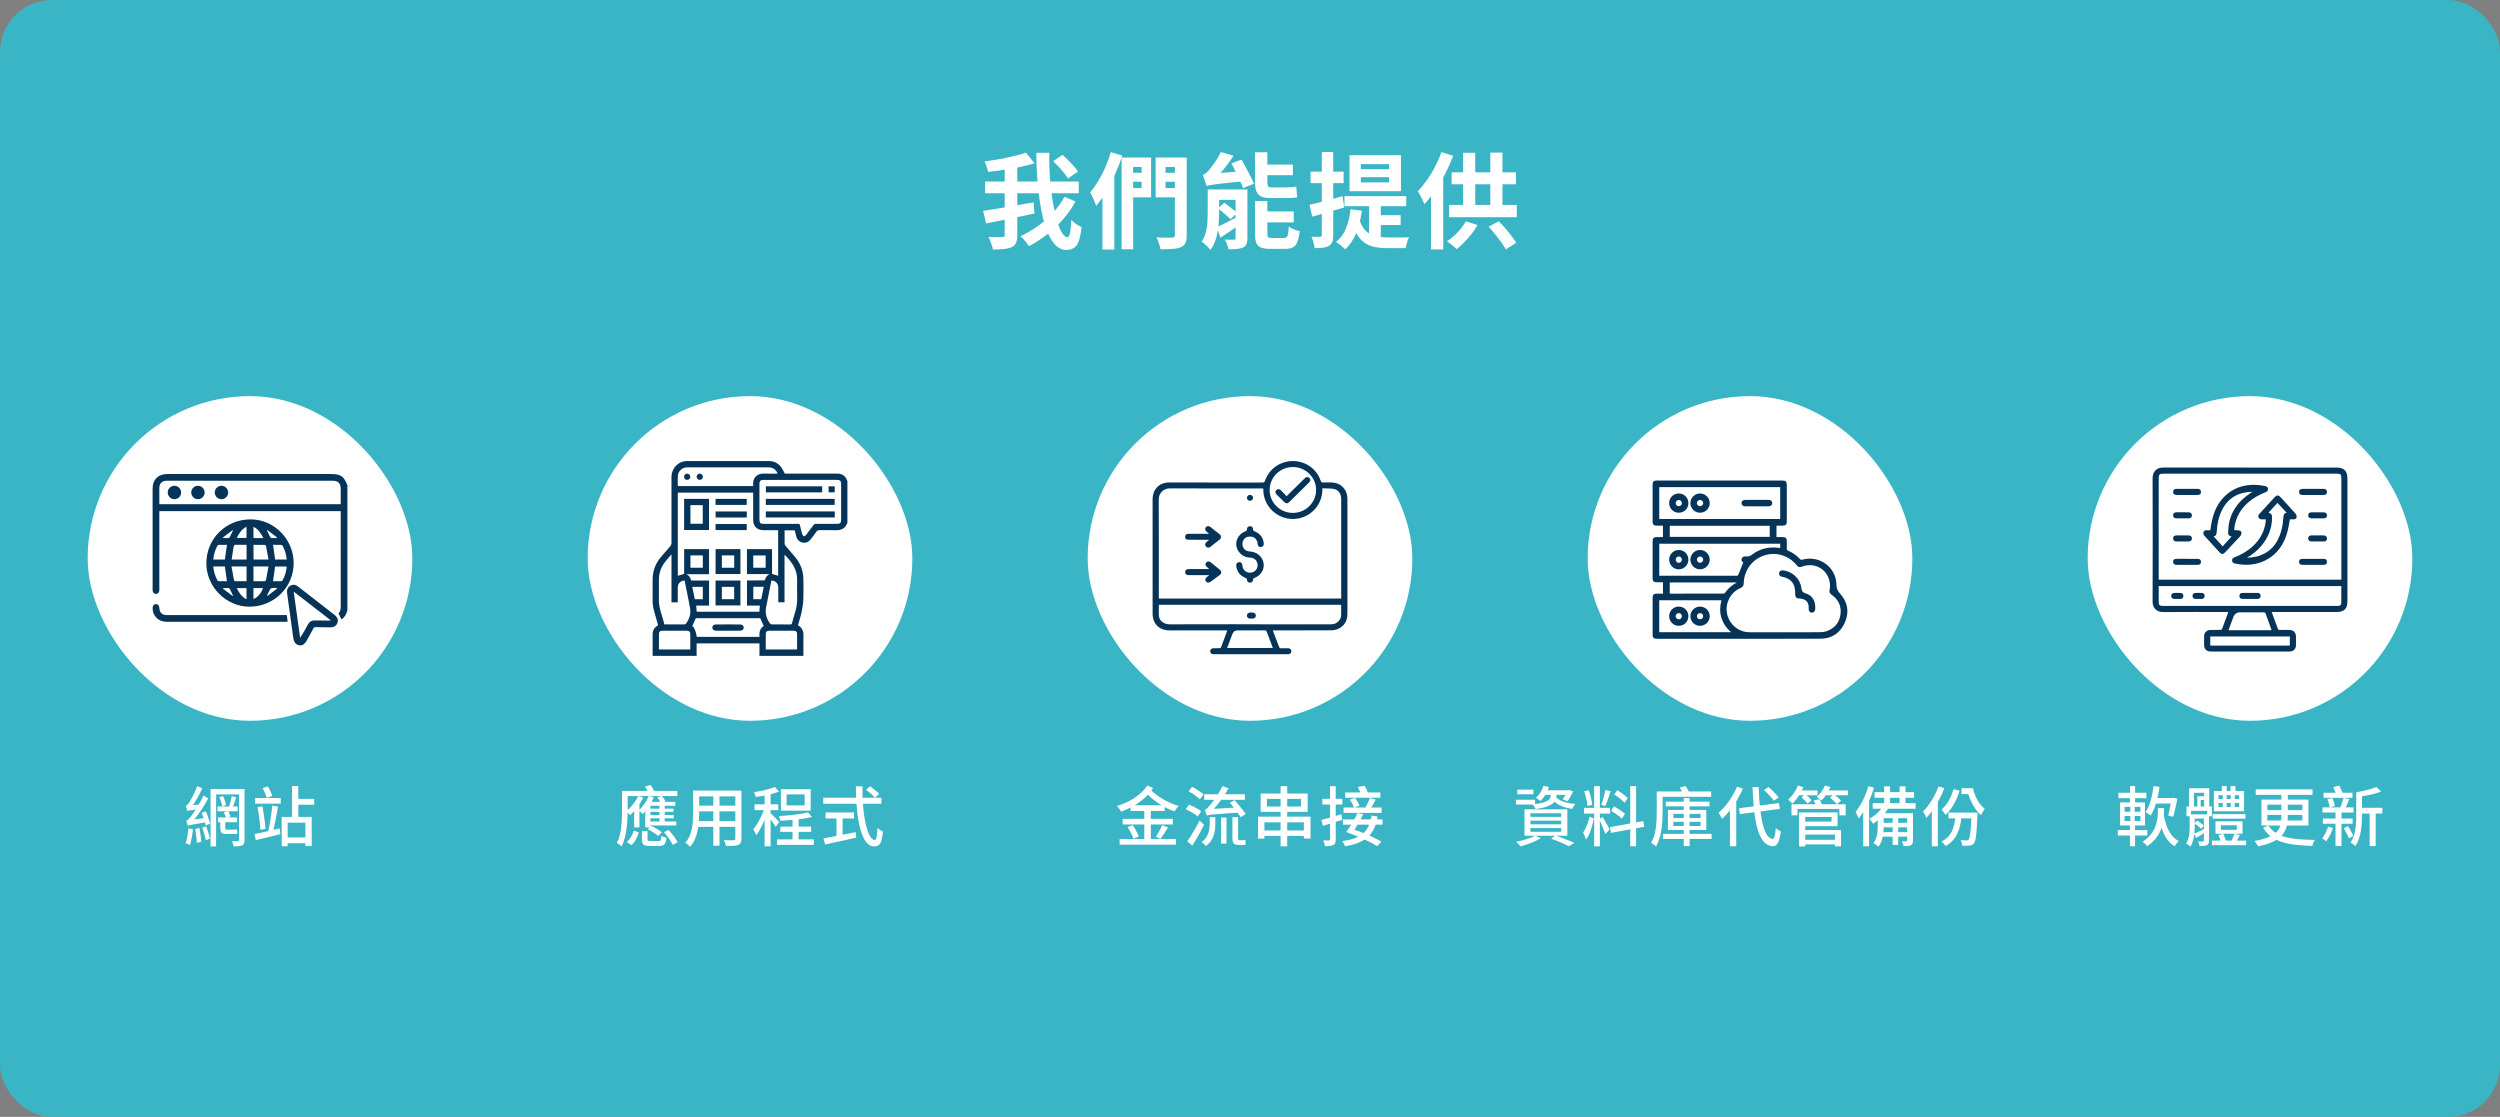
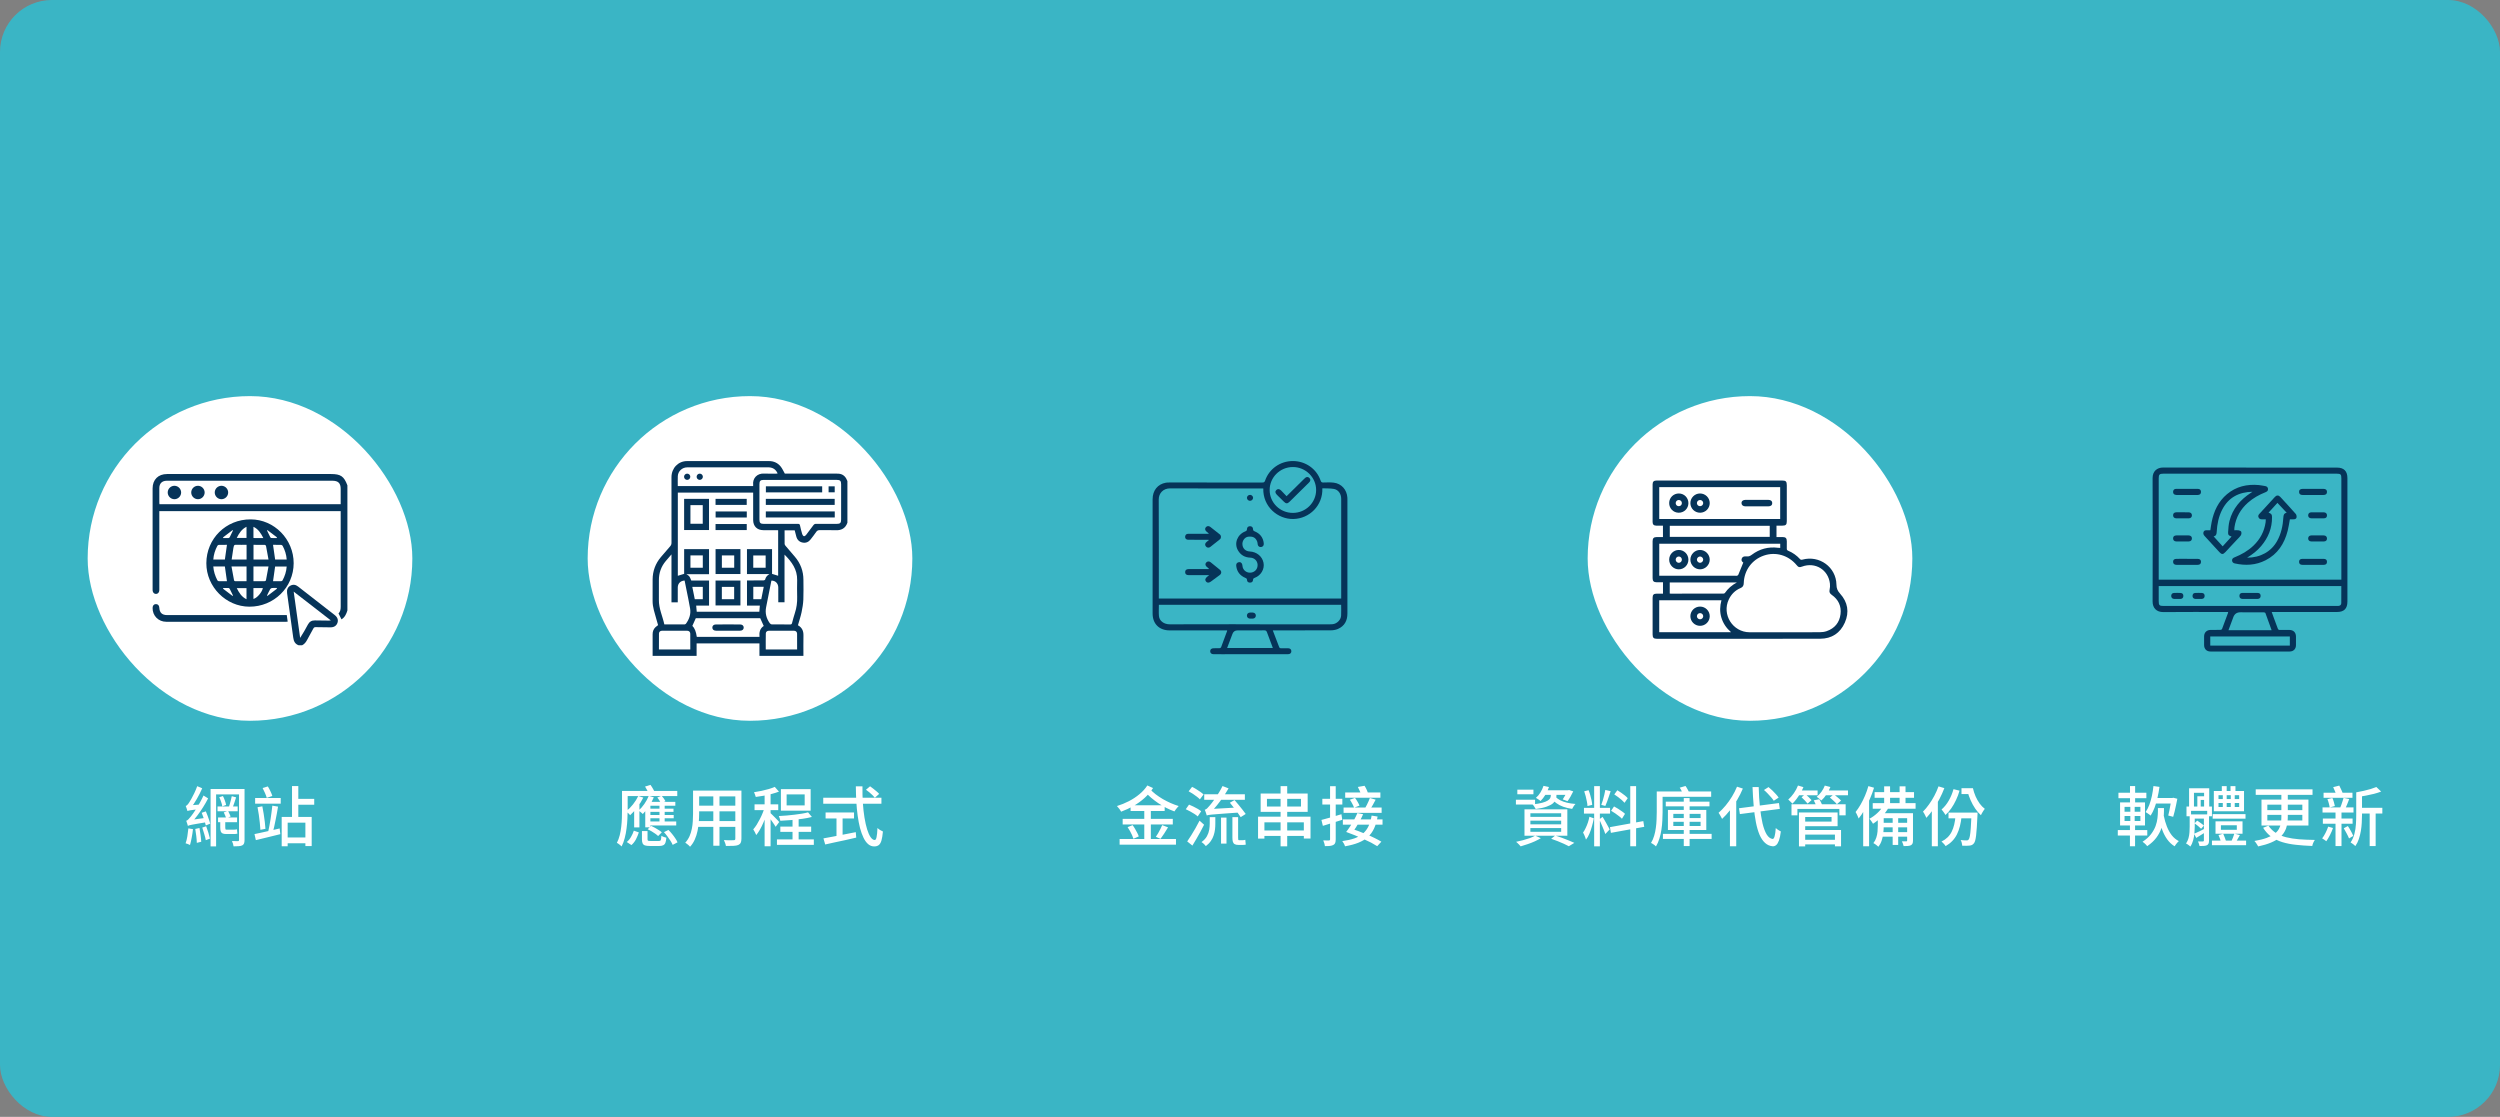
<svg xmlns="http://www.w3.org/2000/svg" width="770" height="344" viewBox="0 0 770 344" fill="none">
  <rect x="0" y="0" width="770" height="344" fill="#808080" stroke="none" />
  <rect width="770" height="344" rx="16" fill="#3AB5C5" />
-   <path d="M324.36 49.648L327.24 47.696C327.816 48.187 328.403 48.741 329 49.36C329.619 49.957 330.195 50.565 330.728 51.184C331.283 51.781 331.709 52.336 332.008 52.848L328.904 54.992C328.648 54.48 328.264 53.915 327.752 53.296C327.261 52.656 326.717 52.027 326.12 51.408C325.523 50.768 324.936 50.181 324.36 49.648ZM303.4 55.92H332.264V59.536H303.4V55.92ZM302.792 64.944C304.072 64.752 305.565 64.517 307.272 64.24C308.979 63.963 310.781 63.653 312.68 63.312C314.6 62.971 316.488 62.64 318.344 62.32L318.6 65.776C316.893 66.139 315.155 66.501 313.384 66.864C311.635 67.227 309.928 67.579 308.264 67.92C306.621 68.24 305.107 68.539 303.72 68.816L302.792 64.944ZM309.448 50.736H313.32V72.368C313.32 73.413 313.192 74.224 312.936 74.8C312.701 75.376 312.264 75.813 311.624 76.112C310.984 76.411 310.184 76.603 309.224 76.688C308.264 76.795 307.123 76.848 305.8 76.848C305.757 76.485 305.661 76.069 305.512 75.6C305.363 75.131 305.192 74.661 305 74.192C304.829 73.723 304.648 73.317 304.456 72.976C305.352 73.019 306.216 73.04 307.048 73.04C307.88 73.04 308.435 73.029 308.712 73.008C308.989 73.008 309.181 72.965 309.288 72.88C309.395 72.773 309.448 72.592 309.448 72.336V50.736ZM316.008 47.024L318.632 50.288C317.245 50.715 315.741 51.099 314.12 51.44C312.499 51.76 310.845 52.048 309.16 52.304C307.496 52.56 305.885 52.773 304.328 52.944C304.264 52.496 304.115 51.952 303.88 51.312C303.667 50.672 303.453 50.139 303.24 49.712C304.733 49.52 306.259 49.285 307.816 49.008C309.373 48.731 310.856 48.421 312.264 48.08C313.672 47.739 314.92 47.387 316.008 47.024ZM319.176 47.056H323.176C323.133 49.637 323.197 52.187 323.368 54.704C323.56 57.221 323.837 59.589 324.2 61.808C324.563 64.005 324.989 65.957 325.48 67.664C325.971 69.349 326.493 70.672 327.048 71.632C327.603 72.592 328.179 73.072 328.776 73.072C329.117 73.072 329.373 72.656 329.544 71.824C329.736 70.992 329.875 69.627 329.96 67.728C330.365 68.155 330.867 68.581 331.464 69.008C332.061 69.413 332.616 69.723 333.128 69.936C332.915 71.813 332.627 73.253 332.264 74.256C331.901 75.28 331.4 75.984 330.76 76.368C330.141 76.773 329.352 76.976 328.392 76.976C327.283 76.976 326.28 76.571 325.384 75.76C324.509 74.971 323.731 73.861 323.048 72.432C322.387 71.003 321.811 69.339 321.32 67.44C320.851 65.52 320.456 63.451 320.136 61.232C319.816 58.992 319.581 56.667 319.432 54.256C319.283 51.845 319.197 49.445 319.176 47.056ZM327.88 60.592L331.24 62.064C330.152 64.048 328.861 65.893 327.368 67.6C325.875 69.307 324.243 70.853 322.472 72.24C320.701 73.605 318.845 74.8 316.904 75.824C316.627 75.355 316.243 74.832 315.752 74.256C315.283 73.68 314.803 73.179 314.312 72.752C316.147 71.899 317.917 70.864 319.624 69.648C321.352 68.432 322.92 67.056 324.328 65.52C325.736 63.984 326.92 62.341 327.88 60.592ZM347.688 53.232H353.32V55.984H347.688V53.232ZM357.32 53.232H362.984V55.984H357.32V53.232ZM361.864 48.528H365.512V72.432C365.512 73.456 365.384 74.245 365.128 74.8C364.893 75.376 364.445 75.813 363.784 76.112C363.123 76.411 362.269 76.592 361.224 76.656C360.2 76.741 358.931 76.784 357.416 76.784C357.373 76.443 357.288 76.048 357.16 75.6C357.032 75.152 356.883 74.704 356.712 74.256C356.541 73.808 356.36 73.424 356.168 73.104C356.829 73.147 357.491 73.179 358.152 73.2C358.813 73.2 359.4 73.2 359.912 73.2C360.445 73.179 360.819 73.168 361.032 73.168C361.331 73.168 361.544 73.115 361.672 73.008C361.8 72.88 361.864 72.667 361.864 72.368V48.528ZM345.448 48.528H349V76.784H345.448V48.528ZM347.88 48.528H354.536V60.784H347.88V57.904H351.624V51.44H347.88V48.528ZM363.624 48.528V51.44H358.984V57.904H363.624V60.784H355.944V48.528H363.624ZM342.12 46.864L345.672 47.92C345.075 49.776 344.349 51.653 343.496 53.552C342.664 55.451 341.747 57.253 340.744 58.96C339.741 60.645 338.696 62.128 337.608 63.408C337.523 63.109 337.373 62.693 337.16 62.16C336.947 61.627 336.712 61.093 336.456 60.56C336.2 60.027 335.976 59.589 335.784 59.248C336.637 58.245 337.459 57.083 338.248 55.76C339.059 54.437 339.795 53.019 340.456 51.504C341.117 49.968 341.672 48.421 342.12 46.864ZM339.56 55.664L343.112 52.112L343.208 52.176V76.848H339.56V55.664ZM380.552 58.352H384.2V73.328C384.2 74.117 384.104 74.736 383.912 75.184C383.72 75.632 383.357 75.984 382.824 76.24C382.312 76.475 381.683 76.624 380.936 76.688C380.211 76.752 379.357 76.784 378.376 76.784C378.312 76.336 378.163 75.824 377.928 75.248C377.693 74.672 377.459 74.181 377.224 73.776C377.8 73.797 378.365 73.819 378.92 73.84C379.475 73.84 379.837 73.84 380.008 73.84C380.243 73.84 380.392 73.808 380.456 73.744C380.52 73.659 380.552 73.509 380.552 73.296V58.352ZM373.8 58.352H382.568V61.552H373.8V58.352ZM386.536 61.904H390.344V71.984C390.344 72.56 390.429 72.923 390.6 73.072C390.792 73.221 391.197 73.296 391.816 73.296C391.944 73.296 392.168 73.296 392.488 73.296C392.808 73.296 393.16 73.296 393.544 73.296C393.949 73.296 394.323 73.296 394.664 73.296C395.027 73.296 395.293 73.296 395.464 73.296C395.827 73.296 396.104 73.211 396.296 73.04C396.488 72.869 396.627 72.539 396.712 72.048C396.819 71.536 396.893 70.779 396.936 69.776C397.32 70.075 397.843 70.363 398.504 70.64C399.165 70.896 399.763 71.077 400.296 71.184C400.147 72.592 399.912 73.691 399.592 74.48C399.293 75.291 398.845 75.856 398.248 76.176C397.651 76.496 396.84 76.656 395.816 76.656C395.667 76.656 395.432 76.656 395.112 76.656C394.813 76.656 394.472 76.656 394.088 76.656C393.704 76.656 393.32 76.656 392.936 76.656C392.573 76.656 392.243 76.656 391.944 76.656C391.645 76.656 391.411 76.656 391.24 76.656C389.981 76.656 389.011 76.507 388.328 76.208C387.645 75.931 387.176 75.451 386.92 74.768C386.664 74.107 386.536 73.189 386.536 72.016V61.904ZM379.272 50.288L382.408 49.168C382.856 49.957 383.315 50.8 383.784 51.696C384.275 52.592 384.733 53.467 385.16 54.32C385.608 55.173 385.96 55.931 386.216 56.592L382.856 57.936C382.643 57.296 382.333 56.539 381.928 55.664C381.523 54.768 381.085 53.851 380.616 52.912C380.147 51.973 379.699 51.099 379.272 50.288ZM388.936 50.704H398.216V53.968H388.936V50.704ZM388.936 65.104H398.472V68.496H388.936V65.104ZM371.656 57.328C371.592 57.072 371.485 56.741 371.336 56.336C371.208 55.909 371.059 55.472 370.888 55.024C370.739 54.576 370.589 54.192 370.44 53.872C370.739 53.787 371.027 53.637 371.304 53.424C371.603 53.189 371.912 52.901 372.232 52.56C372.445 52.325 372.776 51.92 373.224 51.344C373.672 50.747 374.152 50.053 374.664 49.264C375.176 48.475 375.624 47.664 376.008 46.832L379.912 47.952C379.336 48.891 378.696 49.819 377.992 50.736C377.309 51.653 376.595 52.528 375.848 53.36C375.123 54.171 374.419 54.875 373.736 55.472V55.536C373.736 55.536 373.629 55.6 373.416 55.728C373.224 55.856 372.989 56.016 372.712 56.208C372.435 56.379 372.189 56.571 371.976 56.784C371.763 56.976 371.656 57.157 371.656 57.328ZM371.656 57.328L371.528 54.576L373.288 53.488L383.24 52.688C383.304 53.179 383.4 53.712 383.528 54.288C383.677 54.864 383.816 55.344 383.944 55.728C381.491 55.963 379.507 56.165 377.992 56.336C376.499 56.485 375.325 56.624 374.472 56.752C373.64 56.859 373.021 56.955 372.616 57.04C372.211 57.125 371.891 57.221 371.656 57.328ZM371.976 58.352H375.496V65.584C375.496 66.736 375.432 68.005 375.304 69.392C375.176 70.779 374.92 72.133 374.536 73.456C374.152 74.779 373.576 75.952 372.808 76.976C372.637 76.741 372.381 76.443 372.04 76.08C371.699 75.739 371.347 75.408 370.984 75.088C370.643 74.768 370.355 74.544 370.12 74.416C370.696 73.563 371.112 72.635 371.368 71.632C371.645 70.608 371.816 69.573 371.88 68.528C371.944 67.461 371.976 66.469 371.976 65.552V58.352ZM374.792 69.968C375.667 69.584 376.701 69.083 377.896 68.464C379.091 67.845 380.317 67.216 381.576 66.576L382.28 68.816C381.213 69.605 380.125 70.373 379.016 71.12C377.928 71.867 376.883 72.571 375.88 73.232L374.792 69.968ZM375.144 64.144L377.128 62.448C377.555 62.747 378.013 63.099 378.504 63.504C378.995 63.888 379.464 64.261 379.912 64.624C380.381 64.987 380.765 65.307 381.064 65.584L378.984 67.536C378.728 67.237 378.376 66.896 377.928 66.512C377.48 66.107 377.011 65.701 376.52 65.296C376.029 64.869 375.571 64.485 375.144 64.144ZM386.536 46.896H390.344V56.112C390.344 56.688 390.419 57.104 390.568 57.36C390.717 57.595 391.037 57.712 391.528 57.712C391.741 57.712 392.051 57.712 392.456 57.712C392.883 57.712 393.341 57.712 393.832 57.712C394.344 57.712 394.813 57.712 395.24 57.712C395.688 57.712 396.019 57.712 396.232 57.712C396.68 57.712 397.203 57.691 397.8 57.648C398.397 57.605 398.877 57.541 399.24 57.456C399.261 57.947 399.304 58.501 399.368 59.12C399.432 59.739 399.496 60.272 399.56 60.72C399.24 60.827 398.771 60.901 398.152 60.944C397.533 60.987 396.925 61.008 396.328 61.008C396.136 61.008 395.869 61.008 395.528 61.008C395.208 61.008 394.845 61.008 394.44 61.008C394.035 61.008 393.629 61.008 393.224 61.008C392.819 61.008 392.456 61.008 392.136 61.008C391.816 61.008 391.571 61.008 391.4 61.008C390.12 61.008 389.128 60.837 388.424 60.496C387.72 60.155 387.229 59.621 386.952 58.896C386.675 58.171 386.536 57.211 386.536 56.016V46.896ZM419.144 54.576V56.176H427.816V54.576H419.144ZM419.144 50.544V52.112H427.816V50.544H419.144ZM415.656 47.792H431.496V58.896H415.656V47.792ZM414.088 60.4H433.128V63.504H414.088V60.4ZM421.672 62.096H425.288V75.12L421.672 73.552V62.096ZM418.728 67.76C419.261 69.339 419.965 70.512 420.84 71.28C421.715 72.027 422.717 72.528 423.848 72.784C424.979 73.019 426.195 73.136 427.496 73.136C427.773 73.136 428.189 73.136 428.744 73.136C429.32 73.136 429.939 73.136 430.6 73.136C431.283 73.136 431.933 73.136 432.552 73.136C433.171 73.115 433.651 73.093 433.992 73.072C433.843 73.328 433.693 73.659 433.544 74.064C433.416 74.469 433.299 74.885 433.192 75.312C433.085 75.739 433 76.112 432.936 76.432H431.656H427.368C426.045 76.432 424.829 76.336 423.72 76.144C422.611 75.952 421.597 75.579 420.68 75.024C419.763 74.469 418.941 73.669 418.216 72.624C417.512 71.579 416.915 70.213 416.424 68.528L418.728 67.76ZM424.296 66.288H431.4V69.296H424.296V66.288ZM415.976 64.464L419.464 64.88C419.123 67.483 418.536 69.797 417.704 71.824C416.872 73.829 415.741 75.493 414.312 76.816C414.12 76.603 413.853 76.347 413.512 76.048C413.171 75.749 412.819 75.461 412.456 75.184C412.093 74.907 411.773 74.683 411.496 74.512C412.84 73.467 413.864 72.069 414.568 70.32C415.272 68.571 415.741 66.619 415.976 64.464ZM403.336 63.056C404.637 62.779 406.195 62.405 408.008 61.936C409.821 61.445 411.656 60.944 413.512 60.432L414.024 63.888C412.339 64.379 410.632 64.88 408.904 65.392C407.176 65.883 405.597 66.331 404.168 66.736L403.336 63.056ZM403.656 52.88H413.832V56.4H403.656V52.88ZM407.112 46.832H410.632V72.4C410.632 73.275 410.536 73.968 410.344 74.48C410.173 74.992 409.843 75.397 409.352 75.696C408.861 75.995 408.253 76.187 407.528 76.272C406.824 76.379 405.949 76.432 404.904 76.432C404.861 75.963 404.744 75.376 404.552 74.672C404.36 73.989 404.147 73.403 403.912 72.912C404.488 72.933 405.032 72.944 405.544 72.944C406.056 72.944 406.408 72.933 406.6 72.912C406.792 72.912 406.92 72.88 406.984 72.816C407.069 72.731 407.112 72.581 407.112 72.368V46.832ZM443.976 46.864L447.592 47.984C446.909 49.797 446.099 51.621 445.16 53.456C444.221 55.269 443.197 56.987 442.088 58.608C441 60.229 439.869 61.659 438.696 62.896C438.589 62.576 438.419 62.171 438.184 61.68C437.949 61.168 437.693 60.656 437.416 60.144C437.139 59.611 436.893 59.195 436.68 58.896C437.64 57.915 438.568 56.784 439.464 55.504C440.381 54.224 441.224 52.848 441.992 51.376C442.76 49.883 443.421 48.379 443.976 46.864ZM440.744 55.792L444.488 52.016L444.52 52.048V76.816H440.744V55.792ZM447.112 53.072H466.92V56.752H447.112V53.072ZM446.312 63.12H467.176V66.896H446.312V63.12ZM450.632 47.056H454.376V65.072H450.632V47.056ZM459.016 46.992H462.76V65.104H459.016V46.992ZM451.496 68.176L455.08 69.296C454.568 70.235 453.949 71.163 453.224 72.08C452.499 72.997 451.741 73.851 450.952 74.64C450.184 75.451 449.416 76.144 448.648 76.72C448.413 76.507 448.115 76.24 447.752 75.92C447.411 75.621 447.048 75.323 446.664 75.024C446.28 74.725 445.939 74.491 445.64 74.32C446.792 73.573 447.891 72.656 448.936 71.568C449.981 70.459 450.835 69.328 451.496 68.176ZM458.504 69.84L461.576 68.144C462.28 68.827 462.973 69.563 463.656 70.352C464.339 71.141 464.968 71.92 465.544 72.688C466.141 73.456 466.632 74.149 467.016 74.768L463.784 76.816C463.443 76.155 462.984 75.419 462.408 74.608C461.832 73.819 461.203 73.008 460.52 72.176C459.837 71.323 459.165 70.544 458.504 69.84Z" fill="white" />
  <rect x="27" y="122" width="100" height="100" rx="50" fill="white" />
  <g clip-path="url(#clip0_1484_110205)">
    <path d="M106.999 188.023C106.66 189.128 106.2 190.153 105.175 190.76C104.875 190.16 104.584 189.573 104.259 188.92C104.846 188.392 104.94 187.613 104.939 186.768C104.926 177.265 104.93 167.762 104.93 158.258V157.43H49.07V158.159C49.07 165.873 49.07 173.587 49.07 181.302C49.07 181.474 49.076 181.647 49.068 181.819C49.038 182.473 48.624 182.925 48.05 182.934C47.476 182.944 47.041 182.493 47.004 181.849C46.996 181.72 47.002 181.59 47.002 181.461C47.002 171.118 47 160.775 47.002 150.431C47.002 147.723 48.734 146 51.455 146C68.286 146 85.117 146 101.949 146C104.947 146 105.939 146.687 107 149.491V188.021L106.999 188.023ZM104.931 155.286C104.931 153.67 104.931 152.121 104.931 150.572C104.931 148.825 104.168 148.069 102.406 148.069C85.469 148.069 68.532 148.069 51.595 148.069C51.508 148.069 51.422 148.069 51.336 148.069C49.917 148.08 49.077 148.905 49.071 150.312C49.064 151.798 49.068 153.286 49.071 154.772C49.071 154.936 49.094 155.102 49.108 155.286H104.93H104.931Z" fill="#063459" />
    <path d="M92 198.753C90.888 198.363 90.467 197.529 90.32 196.402C89.716 191.818 89.061 187.241 88.421 182.662C88.281 181.66 88.621 180.833 89.414 180.398C90.265 179.93 91.063 180.066 91.815 180.653C95.581 183.59 99.353 186.522 103.118 189.461C103.966 190.122 104.244 190.968 103.937 191.842C103.618 192.749 102.871 193.23 101.765 193.221C100.259 193.208 98.752 193.2 97.246 193.159C96.865 193.148 96.671 193.278 96.497 193.604C95.892 194.743 95.234 195.855 94.641 196.999C94.257 197.737 93.802 198.381 93.034 198.752H92V198.753ZM90.456 182.221C91.133 187.082 91.787 191.775 92.443 196.468C93.347 195.097 94.107 193.726 94.845 192.346C95.309 191.481 96.002 191.065 96.991 191.089C98.433 191.126 99.875 191.131 101.317 191.144C101.471 191.145 101.626 191.111 101.894 191.08C98.056 188.108 94.32 185.215 90.456 182.221Z" fill="#063459" />
    <path d="M63.555 173.476C63.57 165.903 69.586 159.943 77.194 159.965C84.468 159.985 90.462 166.096 90.448 173.476C90.433 180.912 84.344 186.885 76.806 186.859C69.59 186.834 63.539 180.723 63.555 173.476ZM75.945 167.802C74.814 167.802 73.74 167.826 72.668 167.791C72.225 167.776 72.048 167.956 71.987 168.352C71.961 168.521 71.898 168.685 71.872 168.854C71.697 170.008 71.527 171.162 71.353 172.329H75.945V167.802ZM78.081 167.806V172.332H82.698C82.439 170.894 82.202 169.522 81.934 168.156C81.908 168.021 81.701 167.824 81.574 167.822C80.418 167.796 79.261 167.806 78.079 167.806H78.081ZM75.935 174.48H71.3C71.567 175.949 71.816 177.355 72.088 178.758C72.108 178.86 72.285 179.002 72.391 179.003C73.565 179.022 74.74 179.015 75.935 179.015V174.48ZM78.065 179.019C79.256 179.019 80.374 179.029 81.492 179.007C81.638 179.005 81.888 178.86 81.91 178.746C82.189 177.346 82.434 175.94 82.698 174.481H78.065V179.019ZM84.092 167.804C84.318 169.382 84.53 170.863 84.742 172.34H88.306C88.197 170.819 87.757 169.434 87.061 168.13C86.979 167.978 86.743 167.824 86.574 167.818C85.76 167.785 84.945 167.804 84.092 167.804ZM65.691 174.467C65.808 176.013 66.257 177.394 66.938 178.704C67.006 178.835 67.179 178.996 67.307 178.999C68.176 179.025 69.047 179.014 69.9 179.014C69.678 177.434 69.469 175.953 69.261 174.467H65.691ZM84.098 179.018C84.966 179.018 85.782 179.028 86.597 179.007C86.74 179.003 86.944 178.901 87.008 178.783C87.732 177.45 88.193 176.035 88.301 174.494H84.734C84.52 176.013 84.314 177.477 84.096 179.018H84.098ZM69.901 167.806C69.052 167.806 68.219 167.792 67.387 167.819C67.236 167.824 67.025 167.969 66.951 168.108C66.255 169.424 65.801 170.816 65.698 172.336H69.262C69.475 170.829 69.681 169.37 69.901 167.806ZM72.92 165.68H75.924V162.249C74.425 162.982 73.651 164.234 72.92 165.68ZM75.921 184.568V181.136H72.916C73.647 182.576 74.415 183.841 75.921 184.568ZM81.112 165.732C80.348 164.244 79.589 162.967 78.062 162.256V165.677C78.207 165.698 78.331 165.729 78.455 165.73C79.287 165.734 80.119 165.733 81.112 165.733V165.732ZM78.056 184.467C79.121 184.252 80.75 182.381 80.953 181.133H78.056V184.467ZM82.25 183.389C82.285 183.444 82.32 183.499 82.356 183.554C83.341 182.806 84.326 182.059 85.31 181.311C85.277 181.237 85.244 181.165 85.211 181.091C84.723 181.091 84.234 181.053 83.753 181.109C83.553 181.132 83.303 181.312 83.201 181.491C82.854 182.106 82.562 182.754 82.249 183.389H82.25ZM82.36 163.267L82.246 163.41C82.571 164.085 82.89 164.763 83.228 165.431C83.288 165.549 83.424 165.706 83.531 165.711C84.094 165.74 84.657 165.724 85.22 165.724C85.247 165.65 85.273 165.575 85.3 165.501C84.319 164.756 83.34 164.011 82.359 163.266L82.36 163.267ZM71.637 183.556C71.677 183.508 71.718 183.462 71.758 183.414C71.432 182.743 71.116 182.066 70.774 181.403C70.707 181.273 70.544 181.115 70.417 181.109C69.872 181.076 69.326 181.095 68.779 181.095C68.75 181.168 68.722 181.241 68.692 181.315C69.674 182.062 70.655 182.81 71.637 183.556ZM68.687 165.515C68.719 165.587 68.753 165.659 68.785 165.73C69.315 165.73 69.847 165.749 70.375 165.718C70.51 165.71 70.693 165.579 70.756 165.456C71.105 164.779 71.423 164.088 71.752 163.401C71.716 163.358 71.679 163.314 71.642 163.271C70.658 164.019 69.672 164.768 68.687 165.515Z" fill="#063459" />
    <path d="M88.326 189.444C88.428 190.168 88.513 190.786 88.608 191.465C88.413 191.482 88.235 191.512 88.055 191.512C75.774 191.514 63.492 191.518 51.212 191.509C48.779 191.508 46.949 189.623 47.001 187.228C47.017 186.503 47.391 186.073 48.016 186.062C48.644 186.052 49.035 186.469 49.07 187.189C49.144 188.705 49.923 189.445 51.459 189.445C63.482 189.445 75.505 189.445 87.526 189.445H88.328L88.326 189.444Z" fill="#063459" />
    <path d="M55.79 151.715C55.776 152.839 54.837 153.761 53.713 153.756C52.567 153.751 51.626 152.778 51.657 151.63C51.687 150.502 52.634 149.602 53.765 149.623C54.886 149.645 55.803 150.592 55.79 151.715Z" fill="#063459" />
    <path d="M63.032 151.684C63.035 152.809 62.109 153.746 60.986 153.756C59.864 153.766 58.917 152.845 58.899 151.726C58.881 150.569 59.82 149.618 60.976 149.623C62.1 149.628 63.029 150.561 63.032 151.684Z" fill="#063459" />
    <path d="M68.263 149.623C69.383 149.65 70.296 150.605 70.275 151.728C70.255 152.85 69.31 153.769 68.185 153.756C67.038 153.744 66.104 152.766 66.142 151.617C66.178 150.491 67.132 149.594 68.261 149.623H68.263Z" fill="#063459" />
  </g>
  <path d="M71.38 245.22L72.72 245.58C72.533 246.153 72.34 246.753 72.14 247.38C71.94 248.007 71.747 248.533 71.56 248.96L70.48 248.62C70.587 248.313 70.693 247.96 70.8 247.56C70.92 247.147 71.033 246.733 71.14 246.32C71.247 245.907 71.327 245.54 71.38 245.22ZM67.54 245.54L68.66 245.18C68.887 245.593 69.087 246.06 69.26 246.58C69.447 247.1 69.573 247.547 69.64 247.92L68.46 248.36C68.42 247.973 68.307 247.52 68.12 247C67.947 246.467 67.753 245.98 67.54 245.54ZM64.86 243.02H74.16V244.68H66.56V260.7H64.86V243.02ZM73.62 243.02H75.32V258.7C75.32 259.167 75.267 259.527 75.16 259.78C75.067 260.033 74.88 260.233 74.6 260.38C74.32 260.513 73.96 260.593 73.52 260.62C73.093 260.66 72.567 260.68 71.94 260.68C71.913 260.453 71.853 260.18 71.76 259.86C71.667 259.54 71.56 259.267 71.44 259.04C71.84 259.053 72.213 259.06 72.56 259.06C72.92 259.073 73.16 259.08 73.28 259.08C73.413 259.067 73.5 259.033 73.54 258.98C73.593 258.927 73.62 258.833 73.62 258.7V243.02ZM67 248.4H73.2V249.86H67V248.4ZM67.16 251.78H73.02V253.24H67.16V251.78ZM68.92 250.22L70.24 249.76C70.387 250.027 70.533 250.327 70.68 250.66C70.84 250.98 70.96 251.253 71.04 251.48L69.68 252.02C69.6 251.767 69.487 251.473 69.34 251.14C69.207 250.807 69.067 250.5 68.92 250.22ZM62.12 250.34L63.4 249.9C63.573 250.3 63.747 250.733 63.92 251.2C64.093 251.667 64.253 252.12 64.4 252.56C64.547 252.987 64.66 253.36 64.74 253.68L63.38 254.24C63.313 253.907 63.213 253.52 63.08 253.08C62.947 252.627 62.793 252.16 62.62 251.68C62.46 251.2 62.293 250.753 62.12 250.34ZM60.14 255.32L61.44 255.02C61.56 255.7 61.673 256.433 61.78 257.22C61.887 257.993 61.953 258.673 61.98 259.26L60.62 259.6C60.607 259.013 60.553 258.327 60.46 257.54C60.367 256.74 60.26 256 60.14 255.32ZM58.02 255.14L59.44 255.38C59.347 256.247 59.213 257.12 59.04 258C58.88 258.88 58.707 259.633 58.52 260.26C58.36 260.167 58.14 260.067 57.86 259.96C57.58 259.867 57.347 259.793 57.16 259.74C57.387 259.14 57.567 258.427 57.7 257.6C57.833 256.773 57.94 255.953 58.02 255.14ZM57.74 249.8C57.713 249.693 57.667 249.547 57.6 249.36C57.547 249.16 57.48 248.96 57.4 248.76C57.333 248.56 57.267 248.387 57.2 248.24C57.373 248.187 57.547 248.067 57.72 247.88C57.907 247.693 58.093 247.447 58.28 247.14C58.427 246.953 58.64 246.6 58.92 246.08C59.213 245.56 59.527 244.953 59.86 244.26C60.193 243.567 60.487 242.86 60.74 242.14L62.28 242.8C61.8 243.907 61.247 245 60.62 246.08C60.007 247.16 59.38 248.1 58.74 248.9V248.94C58.74 248.94 58.687 248.967 58.58 249.02C58.487 249.073 58.373 249.147 58.24 249.24C58.107 249.333 57.987 249.433 57.88 249.54C57.787 249.633 57.74 249.72 57.74 249.8ZM57.74 249.8L57.7 248.54L58.46 248.04L61.86 247.78C61.82 247.993 61.78 248.24 61.74 248.52C61.713 248.787 61.7 249.007 61.7 249.18C60.94 249.26 60.313 249.333 59.82 249.4C59.34 249.453 58.96 249.507 58.68 249.56C58.413 249.6 58.213 249.64 58.08 249.68C57.947 249.72 57.833 249.76 57.74 249.8ZM57.86 254.38C57.847 254.26 57.807 254.107 57.74 253.92C57.687 253.72 57.62 253.52 57.54 253.32C57.473 253.107 57.413 252.933 57.36 252.8C57.573 252.747 57.793 252.6 58.02 252.36C58.247 252.12 58.513 251.813 58.82 251.44C58.98 251.253 59.207 250.947 59.5 250.52C59.807 250.093 60.147 249.587 60.52 249C60.893 248.4 61.267 247.76 61.64 247.08C62.027 246.387 62.373 245.7 62.68 245.02L64.1 245.9C63.633 246.82 63.113 247.733 62.54 248.64C61.967 249.547 61.367 250.413 60.74 251.24C60.127 252.053 59.507 252.8 58.88 253.48V253.52C58.88 253.52 58.827 253.547 58.72 253.6C58.627 253.653 58.513 253.727 58.38 253.82C58.247 253.9 58.127 253.993 58.02 254.1C57.913 254.193 57.86 254.287 57.86 254.38ZM57.86 254.38L57.8 253.1L58.56 252.56L63.8 251.84C63.76 252.053 63.733 252.293 63.72 252.56C63.72 252.827 63.727 253.047 63.74 253.22C62.54 253.407 61.573 253.567 60.84 253.7C60.12 253.82 59.56 253.92 59.16 254C58.76 254.08 58.467 254.147 58.28 254.2C58.107 254.253 57.967 254.313 57.86 254.38ZM62.3 254.9L63.5 254.48C63.74 255.093 63.967 255.76 64.18 256.48C64.393 257.187 64.553 257.793 64.66 258.3L63.38 258.78C63.3 258.247 63.147 257.62 62.92 256.9C62.707 256.167 62.5 255.5 62.3 254.9ZM67.84 252.54H69.38V254.88C69.38 255.12 69.4 255.293 69.44 255.4C69.493 255.493 69.613 255.54 69.8 255.54C69.88 255.54 70.013 255.54 70.2 255.54C70.387 255.54 70.587 255.54 70.8 255.54C71.027 255.54 71.227 255.54 71.4 255.54C71.587 255.54 71.727 255.54 71.82 255.54C71.98 255.54 72.18 255.533 72.42 255.52C72.66 255.507 72.853 255.473 73 255.42C73.013 255.633 73.027 255.867 73.04 256.12C73.067 256.373 73.093 256.587 73.12 256.76C72.987 256.813 72.8 256.847 72.56 256.86C72.32 256.873 72.087 256.88 71.86 256.88C71.767 256.88 71.613 256.88 71.4 256.88C71.187 256.88 70.96 256.88 70.72 256.88C70.48 256.88 70.26 256.88 70.06 256.88C69.86 256.88 69.727 256.88 69.66 256.88C69.167 256.88 68.787 256.813 68.52 256.68C68.253 256.547 68.073 256.333 67.98 256.04C67.887 255.733 67.84 255.34 67.84 254.86V252.54ZM78.58 245.78H86.46V247.52H78.58V245.78ZM78.38 256.9C79.033 256.767 79.78 256.607 80.62 256.42C81.473 256.233 82.373 256.033 83.32 255.82C84.267 255.593 85.207 255.373 86.14 255.16L86.34 256.92C85.02 257.24 83.693 257.567 82.36 257.9C81.04 258.22 79.853 258.507 78.8 258.76L78.38 256.9ZM79.32 248.62L80.8 248.34C80.96 249.087 81.1 249.873 81.22 250.7C81.353 251.527 81.467 252.34 81.56 253.14C81.653 253.927 81.72 254.64 81.76 255.28L80.2 255.58C80.173 254.94 80.113 254.22 80.02 253.42C79.94 252.62 79.84 251.807 79.72 250.98C79.6 250.14 79.467 249.353 79.32 248.62ZM83.88 248.14L85.64 248.44C85.533 249.107 85.413 249.8 85.28 250.52C85.147 251.227 85.007 251.94 84.86 252.66C84.727 253.367 84.587 254.04 84.44 254.68C84.293 255.32 84.147 255.893 84 256.4L82.62 256.08C82.74 255.573 82.86 254.993 82.98 254.34C83.113 253.673 83.233 252.98 83.34 252.26C83.46 251.527 83.56 250.813 83.64 250.12C83.733 249.413 83.813 248.753 83.88 248.14ZM80.88 242.7L82.5 242.22C82.78 242.673 83.047 243.173 83.3 243.72C83.567 244.267 83.76 244.747 83.88 245.16L82.16 245.74C82.053 245.327 81.873 244.833 81.62 244.26C81.38 243.687 81.133 243.167 80.88 242.7ZM91 246.06H96.78V247.86H91V246.06ZM87.6 257.94H95V259.72H87.6V257.94ZM89.94 242.1H91.88V252.4H89.94V242.1ZM86.76 251.62H96V260.58H94.06V253.38H88.6V260.66H86.76V251.62Z" fill="white" />
  <rect x="181" y="122" width="100" height="100" rx="50" fill="white" />
  <g clip-path="url(#clip1_1484_110205)">
    <path d="M247.454 202H233.908V198.167H214.554V202H201.007C201.007 199.782 201.009 197.565 201.007 195.347C201.005 194.476 201.287 193.725 201.93 193.131C202.162 192.917 202.428 192.741 202.688 192.54C202.499 191.883 202.306 191.249 202.134 190.609C201.645 188.786 200.978 187.003 201.001 185.069C201.027 182.872 200.997 180.674 201.009 178.477C201.024 175.881 201.873 173.581 203.543 171.592C204.49 170.465 205.445 169.346 206.422 168.247C206.712 167.922 206.822 167.597 206.821 167.166C206.808 160.432 206.806 153.699 206.815 146.966C206.819 144.179 208.886 142.019 211.608 142.012C220.034 141.993 228.461 141.999 236.888 142.012C238.336 142.014 239.577 142.59 240.475 143.724C240.964 144.341 241.283 145.094 241.73 145.875C241.828 145.875 242.068 145.875 242.308 145.875C247.448 145.875 252.589 145.875 257.729 145.878C258.051 145.878 258.378 145.884 258.691 145.947C259.928 146.195 260.585 147.063 261.002 148.173V160.994C260.386 162.75 259.12 163.401 257.306 163.309C255.719 163.229 254.122 163.312 252.531 163.281C252.018 163.271 251.68 163.397 251.383 163.841C250.857 164.626 250.262 165.366 249.687 166.117C249.071 166.92 248.252 167.301 247.252 167.12C246.209 166.929 245.535 166.282 245.26 165.246C245.091 164.608 244.928 163.968 244.765 163.334H241.65C241.65 164.763 241.639 166.151 241.662 167.539C241.666 167.732 241.807 167.947 241.941 168.106C242.888 169.23 243.851 170.344 244.808 171.46C246.572 173.515 247.453 175.898 247.454 178.606C247.454 180.621 247.521 182.64 247.431 184.65C247.372 185.966 247.158 187.286 246.882 188.576C246.594 189.925 246.146 191.241 245.766 192.58C247.032 193.278 247.493 194.338 247.465 195.712C247.424 197.807 247.454 199.904 247.454 202ZM236.971 176.82H230.066V169.136H237.791V176.754C238.468 176.964 239.074 177.152 239.671 177.336V163.337C239.592 163.317 239.554 163.299 239.515 163.299C238.044 163.295 236.573 163.297 235.101 163.292C233.176 163.286 231.974 162.085 231.972 160.156C231.968 157.555 231.972 154.955 231.972 152.354V151.729H208.771V177.344C209.413 177.144 210.034 176.952 210.718 176.74V169.136H218.381V176.857H211.408C212.349 177.413 212.359 177.427 212.915 178.806H218.388V186.528H214.425C214.485 187.197 214.54 187.809 214.594 188.41H233.874C233.927 187.769 233.977 187.173 234.032 186.517H230.073V178.777C230.327 178.777 230.545 178.777 230.762 178.777C232.234 178.777 233.705 178.785 235.177 178.765C235.347 178.762 235.641 178.623 235.667 178.502C235.836 177.733 236.296 177.232 236.971 176.821V176.82ZM246.474 147.81C242.727 147.81 238.98 147.81 235.233 147.81C234.208 147.81 233.909 148.113 233.908 149.143C233.908 152.769 233.908 156.396 233.908 160.021C233.908 161.052 234.209 161.355 235.232 161.355C238.737 161.357 242.242 161.361 245.748 161.348C246.126 161.347 246.316 161.422 246.402 161.838C246.589 162.743 246.821 163.641 247.088 164.525C247.163 164.775 247.385 165.086 247.606 165.152C247.776 165.203 248.112 164.966 248.265 164.771C249.036 163.79 249.782 162.789 250.513 161.776C250.735 161.468 250.968 161.34 251.359 161.343C253.474 161.365 255.589 161.354 257.705 161.353C258.774 161.353 259.066 161.061 259.067 159.993C259.067 156.387 259.067 152.781 259.067 149.175C259.067 148.1 258.778 147.805 257.716 147.805C253.97 147.805 250.222 147.805 246.476 147.805L246.474 147.81ZM208.755 149.705H231.972C231.972 149.527 231.985 149.387 231.97 149.25C231.77 147.412 233.102 145.72 235.406 145.859C236.744 145.941 238.09 145.874 239.48 145.874C239.443 145.736 239.437 145.657 239.403 145.592C238.816 144.46 237.877 143.936 236.61 143.936C230.162 143.941 223.715 143.939 217.267 143.939C215.393 143.939 213.519 143.925 211.646 143.944C210.099 143.959 208.834 145.134 208.765 146.641C208.719 147.644 208.756 148.651 208.756 149.704L208.755 149.705ZM206.813 170.752C206.143 171.533 205.587 172.169 205.044 172.817C203.614 174.522 202.928 176.493 202.941 178.716C202.952 180.731 202.968 182.748 202.937 184.763C202.899 187.426 204.077 189.794 204.618 192.324C206.675 192.324 208.65 192.324 210.624 192.324C210.705 192.324 210.792 192.345 210.864 192.319C211.003 192.268 211.183 192.227 211.26 192.121C212.286 190.717 212.838 189.157 212.551 187.414C212.239 185.529 211.827 183.66 211.456 181.784C211.259 180.787 211.057 179.79 210.859 178.805C209.591 178.874 208.766 179.711 208.754 180.913C208.738 182.439 208.75 183.965 208.75 185.513H206.815V170.752H206.813ZM237.587 178.834C237.045 181.564 236.494 184.303 235.959 187.047C235.608 188.849 236.039 190.486 237.101 191.959C237.228 192.135 237.501 192.305 237.71 192.308C239.604 192.335 241.5 192.312 243.394 192.334C243.762 192.337 243.87 192.184 243.954 191.873C244.23 190.843 244.496 189.808 244.83 188.797C245.363 187.189 245.574 185.552 245.528 183.86C245.482 182.127 245.492 180.393 245.523 178.66C245.584 175.413 243.881 173.054 241.633 170.822V185.501H239.712C239.712 183.942 239.724 182.431 239.708 180.92C239.695 179.679 238.781 178.777 237.587 178.832V178.834ZM233.923 196.164C233.784 194.769 234.055 193.556 235.23 192.799C234.848 191.953 234.504 191.189 234.151 190.408H214.306C213.944 191.213 213.593 191.992 213.244 192.768C213.927 193.399 214.384 194.531 214.616 196.164H233.925H233.923ZM212.613 200.039C212.613 198.386 212.632 196.78 212.602 195.174C212.591 194.618 212.219 194.273 211.66 194.269C209.064 194.253 206.467 194.253 203.871 194.271C203.342 194.275 202.973 194.617 202.962 195.143C202.929 196.765 202.949 198.39 202.949 200.038H212.613V200.039ZM245.512 200.041C245.512 198.385 245.532 196.778 245.502 195.173C245.491 194.618 245.117 194.273 244.557 194.269C241.981 194.253 239.404 194.257 236.828 194.265C236.298 194.268 235.886 194.567 235.872 195.086C235.827 196.728 235.855 198.372 235.855 200.041H245.512ZM216.463 171.066H212.656V174.863H216.463V171.066ZM235.82 171.083H232.005V174.866H235.82V171.083ZM216.46 180.747H213.226C213.487 182.041 213.739 183.295 213.992 184.552H216.461V180.747H216.46ZM232.017 180.732V184.547H234.474C234.728 183.266 234.978 182.014 235.232 180.732H232.016H232.017Z" fill="#063459" />
    <path d="M210.711 163.251V153.649H218.377V163.251H210.711ZM212.653 155.58V161.318H216.445V155.58H212.653Z" fill="#063459" />
    <path d="M220.395 169.128H228.057V176.8H220.395V169.128ZM226.138 171.069H222.335V174.862H226.138V171.069Z" fill="#063459" />
    <path d="M220.387 186.475V178.809H228.053V186.475H220.387ZM226.123 184.556V180.76H222.327V184.556H226.123Z" fill="#063459" />
    <path d="M230.01 157.53V159.391H220.41V157.53H230.01Z" fill="#063459" />
    <path d="M220.387 155.51V153.647H229.987V155.51H220.387Z" fill="#063459" />
    <path d="M220.387 163.263V161.4H229.998V163.263H220.387Z" fill="#063459" />
    <path d="M235.871 155.511V153.646H257.082V155.511H235.871Z" fill="#063459" />
    <path d="M235.871 159.381V157.519H257.104V159.381H235.871Z" fill="#063459" />
    <path d="M253.231 149.786V151.652H235.891V149.786H253.231Z" fill="#063459" />
    <path d="M255.207 151.631V149.792H257.089V151.631H255.207Z" fill="#063459" />
    <path d="M216.484 146.867C216.469 147.39 216.018 147.819 215.496 147.806C214.971 147.791 214.544 147.342 214.559 146.818C214.573 146.291 215.021 145.867 215.546 145.88C216.07 145.895 216.498 146.344 216.484 146.868V146.867Z" fill="#063459" />
    <path d="M212.612 146.827C212.622 147.349 212.189 147.797 211.666 147.806C211.142 147.816 210.696 147.384 210.688 146.858C210.678 146.332 211.107 145.889 211.634 145.879C212.159 145.869 212.604 146.301 212.614 146.825L212.612 146.827Z" fill="#063459" />
    <path d="M224.291 192.324C225.501 192.324 226.71 192.319 227.92 192.327C228.631 192.33 229.065 192.706 229.064 193.293C229.064 193.879 228.63 194.256 227.919 194.259C225.46 194.263 223 194.263 220.541 194.259C219.829 194.257 219.398 193.88 219.398 193.291C219.398 192.701 219.827 192.33 220.543 192.327C221.792 192.319 223.042 192.324 224.292 192.324H224.291Z" fill="#063459" />
  </g>
  <path d="M199.72 249.06H207.44V250.06H199.72V249.06ZM199.72 251.02H207.5V252.02H199.72V251.02ZM199.14 253.02H208.28V254.24H199.14V253.02ZM196.58 245.18L198.14 245.66C197.633 246.687 197.013 247.68 196.28 248.64C195.56 249.6 194.827 250.413 194.08 251.08C194 250.973 193.887 250.847 193.74 250.7C193.593 250.54 193.44 250.387 193.28 250.24C193.133 250.08 193 249.953 192.88 249.86C193.613 249.287 194.307 248.587 194.96 247.76C195.627 246.92 196.167 246.06 196.58 245.18ZM199.82 245.14L201.38 245.58C200.967 246.54 200.453 247.48 199.84 248.4C199.227 249.307 198.607 250.08 197.98 250.72C197.887 250.613 197.76 250.493 197.6 250.36C197.44 250.227 197.28 250.1 197.12 249.98C196.96 249.847 196.813 249.74 196.68 249.66C197.307 249.1 197.9 248.42 198.46 247.62C199.02 246.807 199.473 245.98 199.82 245.14ZM203.12 247.5H204.72V253.48H203.12V247.5ZM197.72 255.96H199.44V258.5C199.44 258.727 199.493 258.873 199.6 258.94C199.72 258.993 199.973 259.02 200.36 259.02C200.44 259.02 200.593 259.02 200.82 259.02C201.06 259.02 201.313 259.02 201.58 259.02C201.86 259.02 202.12 259.02 202.36 259.02C202.613 259.02 202.793 259.02 202.9 259.02C203.113 259.02 203.273 258.987 203.38 258.92C203.487 258.853 203.56 258.707 203.6 258.48C203.653 258.24 203.693 257.88 203.72 257.4C203.893 257.533 204.133 257.66 204.44 257.78C204.747 257.887 205.013 257.967 205.24 258.02C205.187 258.7 205.087 259.22 204.94 259.58C204.793 259.953 204.567 260.207 204.26 260.34C203.967 260.487 203.58 260.56 203.1 260.56C203.02 260.56 202.88 260.56 202.68 260.56C202.48 260.56 202.253 260.56 202 260.56C201.747 260.56 201.493 260.56 201.24 260.56C200.987 260.56 200.76 260.56 200.56 260.56C200.36 260.56 200.22 260.56 200.14 260.56C199.487 260.56 198.987 260.5 198.64 260.38C198.293 260.26 198.053 260.047 197.92 259.74C197.787 259.447 197.72 259.04 197.72 258.52V255.96ZM199.48 255.4L200.58 254.38C200.953 254.553 201.347 254.753 201.76 254.98C202.173 255.207 202.56 255.44 202.92 255.68C203.293 255.907 203.6 256.133 203.84 256.36L202.7 257.5C202.473 257.273 202.18 257.033 201.82 256.78C201.473 256.527 201.093 256.28 200.68 256.04C200.267 255.8 199.867 255.587 199.48 255.4ZM204.5 256.3L205.88 255.62C206.267 255.993 206.64 256.407 207 256.86C207.373 257.313 207.707 257.767 208 258.22C208.307 258.66 208.533 259.067 208.68 259.44L207.18 260.22C207.033 259.847 206.813 259.433 206.52 258.98C206.24 258.527 205.92 258.067 205.56 257.6C205.213 257.12 204.86 256.687 204.5 256.3ZM195.22 255.84L196.76 256.38C196.533 257.087 196.24 257.793 195.88 258.5C195.52 259.193 195.053 259.787 194.48 260.28L193.04 259.34C193.56 258.927 194 258.4 194.36 257.76C194.733 257.12 195.02 256.48 195.22 255.84ZM200.14 246.98H208V248.16H199.3L200.14 246.98ZM198.74 248.36L200.32 247.06V254.82H198.74V248.36ZM192.62 243.6H208.6V245.18H192.62V243.6ZM191.58 243.6H193.32V249.58C193.32 250.38 193.293 251.26 193.24 252.22C193.2 253.167 193.113 254.147 192.98 255.16C192.86 256.16 192.673 257.14 192.42 258.1C192.18 259.047 191.86 259.913 191.46 260.7C191.367 260.593 191.227 260.467 191.04 260.32C190.867 260.173 190.68 260.027 190.48 259.88C190.293 259.747 190.133 259.653 190 259.6C190.373 258.88 190.667 258.093 190.88 257.24C191.093 256.387 191.247 255.513 191.34 254.62C191.447 253.713 191.513 252.833 191.54 251.98C191.567 251.113 191.58 250.313 191.58 249.58V243.6ZM195.32 248.58L196.92 247.02L196.94 247.04V254.84H195.32V248.58ZM198.68 242.26L200.34 241.74C200.62 242.113 200.887 242.527 201.14 242.98C201.407 243.433 201.593 243.833 201.7 244.18L199.96 244.8C199.853 244.44 199.673 244.027 199.42 243.56C199.18 243.08 198.933 242.647 198.68 242.26ZM202.44 245.64L203.78 245.1C204.02 245.353 204.247 245.633 204.46 245.94C204.673 246.247 204.84 246.52 204.96 246.76L203.56 247.4C203.453 247.147 203.293 246.853 203.08 246.52C202.88 246.187 202.667 245.893 202.44 245.64ZM214.54 243.5H227.2V245.3H214.54V243.5ZM214.54 248.14H227.2V249.9H214.54V248.14ZM214.46 252.88H227.26V254.68H214.46V252.88ZM213.46 243.5H215.34V250.72C215.34 251.493 215.3 252.327 215.22 253.22C215.153 254.113 215.027 255.02 214.84 255.94C214.653 256.847 214.373 257.72 214 258.56C213.64 259.387 213.153 260.133 212.54 260.8C212.447 260.667 212.307 260.52 212.12 260.36C211.947 260.2 211.76 260.047 211.56 259.9C211.373 259.753 211.207 259.64 211.06 259.56C211.62 258.933 212.06 258.26 212.38 257.54C212.7 256.807 212.933 256.053 213.08 255.28C213.24 254.493 213.34 253.713 213.38 252.94C213.433 252.153 213.46 251.407 213.46 250.7V243.5ZM226.48 243.5H228.36V258.3C228.36 258.847 228.287 259.267 228.14 259.56C227.993 259.867 227.74 260.1 227.38 260.26C227.02 260.407 226.533 260.493 225.92 260.52C225.307 260.56 224.527 260.573 223.58 260.56C223.553 260.32 223.473 260.02 223.34 259.66C223.22 259.3 223.093 258.993 222.96 258.74C223.387 258.767 223.807 258.787 224.22 258.8C224.633 258.8 224.993 258.8 225.3 258.8C225.62 258.787 225.84 258.78 225.96 258.78C226.16 258.78 226.293 258.747 226.36 258.68C226.44 258.6 226.48 258.467 226.48 258.28V243.5ZM219.7 244.2H221.6V260.48H219.7V244.2ZM244.1 251.6H245.98V259.66H244.1V251.6ZM239.3 258.54H250.66V260.22H239.3V258.54ZM240.34 254.6H249.84V256.22H240.34V254.6ZM242.28 244.68V248.06H247.84V244.68H242.28ZM240.52 243.06H249.68V249.68H240.52V243.06ZM248.88 250.2L250.06 251.62C249.207 251.847 248.227 252.04 247.12 252.2C246.013 252.347 244.873 252.473 243.7 252.58C242.527 252.687 241.407 252.76 240.34 252.8C240.313 252.6 240.253 252.36 240.16 252.08C240.08 251.787 239.987 251.54 239.88 251.34C240.667 251.3 241.473 251.247 242.3 251.18C243.14 251.1 243.96 251.013 244.76 250.92C245.573 250.827 246.327 250.72 247.02 250.6C247.727 250.48 248.347 250.347 248.88 250.2ZM235.5 243.86H237.34V260.66H235.5V243.86ZM232.4 247.74H239.7V249.52H232.4V247.74ZM235.6 248.44L236.74 248.94C236.54 249.647 236.3 250.387 236.02 251.16C235.74 251.92 235.433 252.673 235.1 253.42C234.78 254.167 234.433 254.867 234.06 255.52C233.687 256.173 233.307 256.733 232.92 257.2C232.827 256.933 232.687 256.633 232.5 256.3C232.313 255.953 232.147 255.667 232 255.44C232.36 255.04 232.713 254.567 233.06 254.02C233.407 253.46 233.74 252.867 234.06 252.24C234.393 251.6 234.687 250.953 234.94 250.3C235.207 249.647 235.427 249.027 235.6 248.44ZM238.62 242.36L239.92 243.82C239.267 244.073 238.533 244.307 237.72 244.52C236.92 244.733 236.093 244.92 235.24 245.08C234.4 245.227 233.58 245.353 232.78 245.46C232.74 245.26 232.66 245.02 232.54 244.74C232.433 244.447 232.333 244.2 232.24 244C233 243.88 233.773 243.74 234.56 243.58C235.347 243.407 236.093 243.22 236.8 243.02C237.52 242.807 238.127 242.587 238.62 242.36ZM237.3 250.42C237.42 250.513 237.607 250.693 237.86 250.96C238.113 251.213 238.387 251.487 238.68 251.78C238.987 252.073 239.26 252.353 239.5 252.62C239.74 252.873 239.907 253.06 240 253.18L238.9 254.66C238.78 254.447 238.613 254.18 238.4 253.86C238.2 253.54 237.973 253.213 237.72 252.88C237.48 252.533 237.247 252.207 237.02 251.9C236.793 251.593 236.6 251.347 236.44 251.16L237.3 250.42ZM266.72 243.24L267.98 242.18C268.313 242.407 268.653 242.66 269 242.94C269.36 243.22 269.7 243.5 270.02 243.78C270.34 244.047 270.593 244.293 270.78 244.52L269.46 245.7C269.273 245.46 269.027 245.193 268.72 244.9C268.427 244.607 268.1 244.313 267.74 244.02C267.393 243.727 267.053 243.467 266.72 243.24ZM253.56 245.7H271.48V247.56H253.56V245.7ZM254.28 250.24H263.04V252.08H254.28V250.24ZM257.64 251.26H259.52V258.24H257.64V251.26ZM253.62 258.22C254.42 258.073 255.36 257.9 256.44 257.7C257.533 257.487 258.693 257.26 259.92 257.02C261.147 256.78 262.367 256.54 263.58 256.3L263.72 257.98C262.613 258.247 261.487 258.507 260.34 258.76C259.193 259 258.093 259.233 257.04 259.46C255.987 259.7 255.027 259.913 254.16 260.1L253.62 258.22ZM263.6 242.2H265.64C265.613 243.96 265.653 245.66 265.76 247.3C265.867 248.927 266.033 250.433 266.26 251.82C266.487 253.207 266.76 254.42 267.08 255.46C267.4 256.487 267.76 257.287 268.16 257.86C268.56 258.433 268.98 258.72 269.42 258.72C269.673 258.72 269.86 258.427 269.98 257.84C270.113 257.253 270.207 256.313 270.26 255.02C270.473 255.233 270.74 255.44 271.06 255.64C271.38 255.84 271.673 255.993 271.94 256.1C271.833 257.3 271.68 258.233 271.48 258.9C271.28 259.567 271 260.033 270.64 260.3C270.28 260.567 269.82 260.7 269.26 260.7C268.567 260.7 267.947 260.467 267.4 260C266.853 259.533 266.373 258.873 265.96 258.02C265.547 257.167 265.187 256.167 264.88 255.02C264.587 253.86 264.347 252.593 264.16 251.22C263.973 249.847 263.833 248.4 263.74 246.88C263.66 245.347 263.613 243.787 263.6 242.2Z" fill="white" />
-   <rect x="335" y="122" width="100" height="100" rx="50" fill="white" />
  <g clip-path="url(#clip2_1484_110205)">
    <path d="M392.021 194.161C392.347 195.017 392.649 195.815 392.955 196.611C393.293 197.489 393.645 198.356 393.964 199.241C394.078 199.555 394.236 199.673 394.576 199.661C395.284 199.634 395.994 199.644 396.704 199.656C397.362 199.668 397.739 200.013 397.737 200.579C397.734 201.14 397.357 201.495 396.696 201.497C389.911 201.504 383.126 201.502 376.341 201.504C375.49 201.504 374.64 201.511 373.789 201.499C373.123 201.49 372.748 201.154 372.736 200.596C372.724 200.013 373.113 199.67 373.813 199.658C374.421 199.649 375.029 199.675 375.636 199.644C375.794 199.637 376.037 199.507 376.086 199.375C376.728 197.697 377.34 196.007 377.96 194.319C377.973 194.288 377.948 194.245 377.936 194.164H377.282C371.611 194.164 365.939 194.164 360.267 194.164C357.041 194.164 355.004 192.15 355.002 188.952C354.999 177.226 354.999 165.501 355.002 153.776C355.002 151.067 356.56 149.115 359.086 148.672C359.48 148.602 359.893 148.609 360.297 148.607C369.797 148.605 379.297 148.602 388.795 148.614C389.262 148.614 389.481 148.521 389.646 148.036C390.886 144.405 394.319 142 398.196 142C402.083 142 405.514 144.395 406.751 148.022C406.911 148.494 407.118 148.626 407.599 148.614C408.671 148.588 409.758 148.528 410.816 148.662C413.186 148.962 414.832 150.829 414.99 153.253C415.002 153.433 415.002 153.613 415.002 153.792C415.002 165.518 415.002 177.243 415.002 188.968C415.002 191.143 414.136 192.823 412.075 193.72C411.394 194.015 410.587 194.14 409.838 194.144C404.147 194.178 398.454 194.164 392.763 194.164H392.021V194.161ZM356.913 184.349H413.089C413.089 184.085 413.089 183.867 413.089 183.649C413.089 179.873 413.089 176.097 413.089 172.321C413.089 166.088 413.089 159.855 413.089 153.622C413.089 152.134 412.213 150.829 410.84 150.59C409.683 150.388 408.479 150.451 407.286 150.395C407.483 155.643 403.352 159.767 398.318 159.851C393.614 159.93 388.941 156.115 389.092 150.441C388.873 150.441 388.657 150.441 388.441 150.441C379.081 150.441 369.722 150.465 360.365 150.422C358.272 150.412 356.876 151.939 356.888 153.86C356.947 163.787 356.915 173.717 356.915 183.644V184.344L356.913 184.349ZM413.076 186.288H356.934C356.934 187.456 356.857 188.595 356.954 189.719C357.088 191.253 358.495 192.294 360.297 192.291C366.817 192.284 373.337 192.265 379.857 192.262C383.763 192.262 387.672 192.289 391.579 192.294C397.552 192.298 403.527 192.294 409.5 192.294C409.824 192.294 410.15 192.291 410.47 192.253C411.786 192.102 412.991 190.922 413.064 189.623C413.125 188.53 413.076 187.432 413.076 186.288ZM391.051 150.935C391.061 154.838 394.248 157.973 398.206 157.973C402.154 157.973 405.356 154.823 405.365 150.93C405.377 147.034 402.113 143.82 398.169 143.846C394.221 143.872 391.042 147.039 391.054 150.935H391.051ZM377.958 199.584H392.026C391.953 199.373 391.9 199.207 391.839 199.044C391.299 197.604 390.743 196.17 390.222 194.722C390.074 194.305 389.875 194.147 389.406 194.152C386.651 194.175 383.897 194.164 381.143 194.164C380.387 194.164 379.874 194.519 379.601 195.23C379.059 196.662 378.52 198.093 377.956 199.581L377.958 199.584Z" fill="#063459" />
    <path d="M382.662 167.544C382.655 168.829 383.571 169.785 384.869 169.847C387.05 169.948 388.762 171.336 389.163 173.331C389.547 175.239 388.402 177.234 386.462 177.967C386.121 178.097 385.949 178.221 385.932 178.617C385.91 179.144 385.57 179.444 385.013 179.449C384.456 179.453 384.092 179.163 384.079 178.636C384.07 178.192 383.836 178.099 383.503 177.955C381.911 177.27 380.977 176.073 380.766 174.359C380.703 173.844 380.812 173.383 381.379 173.194C381.996 172.988 382.516 173.314 382.635 173.954C382.686 174.227 382.689 174.515 382.769 174.779C383.114 175.901 384.252 176.56 385.433 176.344C386.647 176.124 387.417 175.122 387.335 173.875C387.259 172.71 386.323 171.792 385.105 171.756C383.396 171.703 382.115 170.943 381.284 169.5C380.041 167.342 381.087 164.645 383.518 163.677C383.875 163.535 384.067 163.401 384.067 162.969C384.067 162.401 384.468 162.07 384.996 162.07C385.523 162.07 385.925 162.396 385.932 162.965C385.937 163.387 386.112 163.521 386.476 163.672C388.103 164.35 389.044 165.568 389.236 167.309C389.309 167.975 389.019 168.38 388.47 168.478C387.947 168.572 387.502 168.287 387.386 167.759C387.32 167.469 387.342 167.153 387.24 166.877C386.739 165.496 385.82 165.168 384.476 165.302C383.459 165.405 382.662 166.436 382.655 167.539L382.662 167.544Z" fill="#063459" />
    <path d="M372.331 175.138C372.09 174.935 371.838 174.748 371.614 174.527C371.196 174.117 371.167 173.618 371.512 173.247C371.881 172.849 372.416 172.806 372.866 173.165C373.824 173.93 374.782 174.7 375.722 175.484C376.299 175.965 376.272 176.658 375.674 177.114C374.777 177.795 373.867 178.461 372.956 179.125C372.341 179.573 371.801 179.561 371.449 179.118C371.074 178.646 371.203 178.106 371.801 177.644C371.969 177.514 372.132 177.38 372.428 177.145C371.753 177.145 371.235 177.145 370.719 177.145C369.18 177.145 367.644 177.15 366.105 177.142C365.388 177.14 365.026 176.816 365.023 176.215C365.023 175.613 365.371 175.285 366.1 175.28C367.941 175.265 369.783 175.275 371.624 175.273C371.845 175.273 372.064 175.273 372.285 175.273C372.302 175.229 372.316 175.184 372.334 175.141L372.331 175.138Z" fill="#063459" />
    <path d="M372.277 164.286C372.032 164.084 371.777 163.895 371.546 163.677C371.118 163.274 371.067 162.778 371.395 162.396C371.772 161.958 372.299 161.915 372.788 162.296C373.768 163.063 374.747 163.83 375.72 164.609C376.16 164.962 376.189 165.722 375.739 166.096C374.767 166.906 373.772 167.695 372.766 168.464C372.307 168.817 371.757 168.721 371.419 168.301C371.05 167.846 371.11 167.359 371.599 166.937C371.823 166.745 372.056 166.563 372.394 166.292C372.085 166.273 371.918 166.251 371.747 166.251C369.846 166.249 367.943 166.256 366.042 166.247C365.291 166.242 364.899 165.772 365.052 165.091C365.179 164.53 365.592 164.405 366.105 164.408C367.945 164.413 369.788 164.408 371.628 164.408C371.828 164.408 372.025 164.408 372.224 164.408C372.243 164.367 372.26 164.324 372.28 164.283L372.277 164.286Z" fill="#063459" />
    <path d="M384.998 154.258C384.502 154.258 384.062 153.833 384.055 153.349C384.047 152.843 384.509 152.404 385.037 152.416C385.533 152.428 385.968 152.872 385.951 153.351C385.934 153.836 385.489 154.258 384.998 154.258Z" fill="#063459" />
    <path d="M385.432 190.534C385.271 190.534 385.108 190.551 384.948 190.534C384.379 190.467 384.046 190.11 384.051 189.594C384.056 189.074 384.396 188.717 384.962 188.671C385.264 188.647 385.568 188.647 385.869 188.671C386.441 188.712 386.783 189.06 386.798 189.58C386.812 190.093 386.477 190.462 385.915 190.534C385.757 190.553 385.595 190.536 385.432 190.539V190.534Z" fill="#063459" />
    <path d="M396.269 152.831C398.148 150.973 399.904 149.238 401.661 147.504C401.805 147.363 401.943 147.214 402.108 147.102C402.512 146.828 402.92 146.862 403.268 147.19C403.635 147.538 403.689 147.95 403.392 148.377C403.302 148.506 403.181 148.619 403.066 148.732C401.109 150.664 399.15 152.596 397.191 154.526C396.522 155.183 396.111 155.183 395.447 154.531C394.73 153.828 394.016 153.124 393.303 152.416C392.732 151.848 392.679 151.342 393.128 150.913C393.556 150.508 394.074 150.558 394.606 151.093C395.156 151.644 395.683 152.217 396.269 152.834V152.831Z" fill="#063459" />
  </g>
  <path d="M348.22 248.02H358.72V249.78H348.22V248.02ZM345.78 252.22H361.22V253.94H345.78V252.22ZM344.84 258.42H362.2V260.16H344.84V258.42ZM352.44 248.82H354.46V259.26H352.44V248.82ZM347.3 254.76L348.84 254.14C349.107 254.487 349.36 254.873 349.6 255.3C349.853 255.713 350.08 256.127 350.28 256.54C350.493 256.94 350.647 257.3 350.74 257.62L349.1 258.34C349.007 258.02 348.867 257.653 348.68 257.24C348.493 256.827 348.28 256.4 348.04 255.96C347.8 255.52 347.553 255.12 347.3 254.76ZM357.96 254.14L359.76 254.82C359.387 255.447 358.993 256.08 358.58 256.72C358.167 257.36 357.787 257.907 357.44 258.36L356 257.74C356.227 257.42 356.46 257.053 356.7 256.64C356.94 256.213 357.173 255.78 357.4 255.34C357.627 254.9 357.813 254.5 357.96 254.14ZM354.22 243.06C354.687 243.58 355.253 244.1 355.92 244.62C356.6 245.14 357.333 245.633 358.12 246.1C358.907 246.553 359.72 246.967 360.56 247.34C361.413 247.713 362.24 248.02 363.04 248.26C362.907 248.393 362.753 248.56 362.58 248.76C362.407 248.96 362.247 249.16 362.1 249.36C361.953 249.56 361.827 249.747 361.72 249.92C360.907 249.627 360.08 249.267 359.24 248.84C358.413 248.413 357.593 247.933 356.78 247.4C355.98 246.853 355.227 246.28 354.52 245.68C353.813 245.08 353.187 244.46 352.64 243.82L354.22 243.06ZM353.38 241.92L355.14 242.72C354.407 243.84 353.527 244.867 352.5 245.8C351.473 246.72 350.347 247.533 349.12 248.24C347.893 248.933 346.62 249.52 345.3 250C345.167 249.733 344.98 249.44 344.74 249.12C344.5 248.787 344.26 248.5 344.02 248.26C345.287 247.873 346.513 247.373 347.7 246.76C348.887 246.147 349.967 245.433 350.94 244.62C351.927 243.807 352.74 242.907 353.38 241.92ZM370.9 244.64H383.42V246.34H370.9V244.64ZM376.08 251.82H377.76V259.82H376.08V251.82ZM372.6 251.68H374.32V253.72C374.32 254.28 374.287 254.86 374.22 255.46C374.153 256.047 374.02 256.647 373.82 257.26C373.633 257.86 373.347 258.44 372.96 259C372.573 259.573 372.053 260.107 371.4 260.6C371.307 260.467 371.18 260.32 371.02 260.16C370.873 260.013 370.713 259.86 370.54 259.7C370.367 259.553 370.207 259.44 370.06 259.36C370.833 258.8 371.393 258.193 371.74 257.54C372.1 256.887 372.333 256.227 372.44 255.56C372.547 254.893 372.6 254.26 372.6 253.66V251.68ZM378.8 247.24L380.24 246.42C380.613 246.847 381.02 247.327 381.46 247.86C381.9 248.38 382.313 248.893 382.7 249.4C383.1 249.893 383.427 250.327 383.68 250.7L382.14 251.68C381.913 251.307 381.607 250.867 381.22 250.36C380.847 249.84 380.447 249.307 380.02 248.76C379.593 248.213 379.187 247.707 378.8 247.24ZM371.68 251.16L371.64 249.78L372.72 249.18L381.62 248.68C381.647 248.92 381.693 249.193 381.76 249.5C381.827 249.793 381.887 250.04 381.94 250.24C380.233 250.36 378.8 250.46 377.64 250.54C376.493 250.62 375.553 250.693 374.82 250.76C374.1 250.813 373.533 250.86 373.12 250.9C372.72 250.94 372.413 250.98 372.2 251.02C371.987 251.06 371.813 251.107 371.68 251.16ZM366.1 243.72L367.16 242.36C367.573 242.547 368 242.78 368.44 243.06C368.893 243.327 369.32 243.607 369.72 243.9C370.12 244.18 370.447 244.447 370.7 244.7L369.56 246.2C369.333 245.947 369.027 245.673 368.64 245.38C368.253 245.073 367.833 244.773 367.38 244.48C366.94 244.187 366.513 243.933 366.1 243.72ZM365.22 249.24L366.22 247.82C366.647 247.98 367.093 248.18 367.56 248.42C368.04 248.647 368.493 248.887 368.92 249.14C369.347 249.393 369.693 249.64 369.96 249.88L368.9 251.46C368.647 251.22 368.313 250.967 367.9 250.7C367.487 250.433 367.047 250.173 366.58 249.92C366.113 249.653 365.66 249.427 365.22 249.24ZM365.66 259.16C366.02 258.653 366.42 258.047 366.86 257.34C367.3 256.633 367.747 255.887 368.2 255.1C368.653 254.3 369.073 253.52 369.46 252.76L370.86 254.02C370.513 254.713 370.133 255.44 369.72 256.2C369.32 256.947 368.907 257.68 368.48 258.4C368.067 259.12 367.66 259.8 367.26 260.44L365.66 259.16ZM379.58 251.68H381.34V257.98C381.34 258.287 381.353 258.5 381.38 258.62C381.42 258.727 381.507 258.78 381.64 258.78C381.707 258.78 381.807 258.78 381.94 258.78C382.073 258.78 382.207 258.78 382.34 258.78C382.473 258.78 382.573 258.78 382.64 258.78C382.773 258.78 382.927 258.773 383.1 258.76C383.287 258.733 383.44 258.7 383.56 258.66C383.587 258.887 383.607 259.133 383.62 259.4C383.633 259.68 383.66 259.927 383.7 260.14C383.567 260.18 383.407 260.207 383.22 260.22C383.033 260.233 382.847 260.24 382.66 260.24C382.58 260.24 382.46 260.24 382.3 260.24C382.153 260.24 382 260.24 381.84 260.24C381.68 260.24 381.56 260.24 381.48 260.24C380.947 260.24 380.547 260.16 380.28 260C380.013 259.853 379.827 259.607 379.72 259.26C379.627 258.927 379.58 258.493 379.58 257.96V251.68ZM371.68 251.16C371.653 251.027 371.6 250.853 371.52 250.64C371.453 250.427 371.38 250.207 371.3 249.98C371.22 249.74 371.14 249.547 371.06 249.4C371.3 249.347 371.54 249.213 371.78 249C372.02 248.773 372.287 248.48 372.58 248.12C372.74 247.947 372.973 247.66 373.28 247.26C373.587 246.86 373.933 246.387 374.32 245.84C374.707 245.28 375.093 244.68 375.48 244.04C375.867 243.4 376.22 242.753 376.54 242.1L378.4 242.82C377.867 243.74 377.293 244.647 376.68 245.54C376.067 246.433 375.44 247.273 374.8 248.06C374.16 248.847 373.527 249.553 372.9 250.18V250.22C372.9 250.22 372.833 250.253 372.7 250.32C372.58 250.387 372.44 250.473 372.28 250.58C372.133 250.673 371.993 250.773 371.86 250.88C371.74 250.987 371.68 251.08 371.68 251.16ZM394.42 242.12H396.46V260.68H394.42V242.12ZM387.48 251.54H403.64V258.26H401.58V253.28H389.44V258.28H387.48V251.54ZM390.22 246.06V248.42H400.7V246.06H390.22ZM388.28 244.4H402.76V250.06H388.28V244.4ZM388.68 255.78H402.4V257.46H388.68V255.78ZM407 252.54C407.773 252.34 408.707 252.087 409.8 251.78C410.907 251.46 412.027 251.127 413.16 250.78L413.42 252.5C412.38 252.833 411.34 253.16 410.3 253.48C409.26 253.8 408.307 254.093 407.44 254.36L407 252.54ZM407.28 246.04H413.44V247.8H407.28V246.04ZM409.66 242.14H411.4V258.5C411.4 258.98 411.347 259.353 411.24 259.62C411.147 259.887 410.96 260.093 410.68 260.24C410.413 260.387 410.067 260.487 409.64 260.54C409.227 260.593 408.7 260.613 408.06 260.6C408.047 260.36 407.987 260.067 407.88 259.72C407.787 259.387 407.68 259.093 407.56 258.84C407.96 258.853 408.32 258.86 408.64 258.86C408.973 258.86 409.2 258.86 409.32 258.86C409.547 258.86 409.66 258.74 409.66 258.5V242.14ZM414.32 244.08H425.16V245.7H414.32V244.08ZM413.82 248.72H425.54V250.36H413.82V248.72ZM415.76 246.32L417.34 245.74C417.62 246.1 417.887 246.507 418.14 246.96C418.407 247.4 418.6 247.787 418.72 248.12L417.06 248.78C416.953 248.447 416.773 248.047 416.52 247.58C416.28 247.113 416.027 246.693 415.76 246.32ZM421.92 245.78L423.7 246.3C423.42 246.847 423.127 247.393 422.82 247.94C422.527 248.473 422.247 248.94 421.98 249.34L420.48 248.84C420.64 248.56 420.813 248.24 421 247.88C421.187 247.52 421.36 247.153 421.52 246.78C421.693 246.407 421.827 246.073 421.92 245.78ZM413.6 252.38H425.82V254H413.6V252.38ZM422.46 251.2L424.3 251.5C424.06 252.9 423.7 254.12 423.22 255.16C422.74 256.187 422.107 257.06 421.32 257.78C420.547 258.487 419.58 259.073 418.42 259.54C417.26 260.007 415.873 260.38 414.26 260.66C414.193 260.393 414.073 260.107 413.9 259.8C413.74 259.507 413.58 259.26 413.42 259.06C414.9 258.86 416.167 258.573 417.22 258.2C418.273 257.813 419.147 257.313 419.84 256.7C420.547 256.073 421.107 255.313 421.52 254.42C421.947 253.513 422.26 252.44 422.46 251.2ZM418.22 242.38L420.28 242.02C420.533 242.407 420.767 242.84 420.98 243.32C421.193 243.8 421.353 244.213 421.46 244.56L419.3 245.02C419.22 244.673 419.073 244.247 418.86 243.74C418.647 243.233 418.433 242.78 418.22 242.38ZM414.62 256.24C415.02 255.733 415.433 255.153 415.86 254.5C416.287 253.847 416.693 253.167 417.08 252.46C417.48 251.74 417.813 251.06 418.08 250.42L419.84 250.78C419.56 251.447 419.227 252.127 418.84 252.82C418.453 253.513 418.053 254.18 417.64 254.82C417.24 255.447 416.867 255.993 416.52 256.46L414.62 256.24ZM414.62 256.24L415.78 255.06C416.567 255.313 417.4 255.607 418.28 255.94C419.173 256.273 420.06 256.627 420.94 257C421.833 257.373 422.667 257.753 423.44 258.14C424.227 258.527 424.9 258.893 425.46 259.24L424.18 260.62C423.66 260.287 423.027 259.92 422.28 259.52C421.533 259.133 420.72 258.747 419.84 258.36C418.973 257.96 418.087 257.58 417.18 257.22C416.287 256.847 415.433 256.52 414.62 256.24Z" fill="white" />
  <rect x="489" y="122" width="100" height="100" rx="50" fill="white" />
  <g clip-path="url(#clip3_1484_110205)">
    <path d="M512.201 182.845V179.344C511.527 179.344 510.885 179.354 510.246 179.344C509.352 179.329 509.002 178.974 509.002 178.076C508.999 174.285 508.999 170.495 509.002 166.704C509.002 165.771 509.347 165.429 510.283 165.414C510.905 165.406 511.527 165.414 512.191 165.414V161.902C511.482 161.902 510.8 161.912 510.118 161.9C509.369 161.887 509.002 161.532 509.002 160.782C508.999 156.906 508.999 153.034 509.004 149.16C509.007 148.337 509.386 148 510.276 148C516.332 148 522.388 148 528.445 148C535.251 148 542.056 148 548.862 148C550.048 148 550.333 148.282 550.333 149.47C550.333 153.156 550.333 156.843 550.333 160.53C550.333 161.592 550.023 161.897 548.957 161.9C548.375 161.9 547.796 161.9 547.159 161.9V165.411C547.793 165.411 548.43 165.404 549.067 165.411C549.996 165.424 550.333 165.774 550.338 166.714C550.343 167.464 550.356 168.213 550.331 168.963C550.321 169.301 550.418 169.478 550.745 169.616C552.144 170.203 553.368 171.063 554.389 172.185C554.634 172.455 554.844 172.447 555.148 172.365C560.385 170.94 565.54 174.68 565.628 180.083C565.648 181.261 565.972 181.991 566.744 182.84C569.119 185.455 569.641 188.534 568.21 191.766C566.782 194.993 564.167 196.72 560.633 196.73C543.86 196.768 527.084 196.748 510.311 196.745C509.334 196.745 509.004 196.415 509.004 195.43C509.004 191.661 509.004 187.892 509.004 184.12C509.004 183.173 509.332 182.85 510.278 182.845C510.9 182.84 511.522 182.845 512.201 182.845ZM549.724 194.74C553.303 194.74 556.881 194.758 560.46 194.725C561.177 194.718 561.929 194.63 562.601 194.398C565.086 193.536 566.567 191.749 566.881 189.144C567.184 186.665 566.225 184.655 564.177 183.215C563.592 182.805 563.35 182.375 563.515 181.643C563.65 181.043 563.69 180.396 563.622 179.786C563.148 175.482 559.092 173.007 555.023 174.512C554.197 174.817 553.939 174.752 553.395 174.092C550.865 171.023 546.934 169.863 543.29 171.108C539.614 172.363 537.191 175.649 537.076 179.614C537.054 180.381 536.789 180.831 536.067 181.133C534.431 181.821 533.24 183.02 532.476 184.617C530.258 189.269 533.682 194.705 538.857 194.738C542.478 194.76 546.1 194.743 549.721 194.743L549.724 194.74ZM548.293 150.045H511.047V159.86H548.295V150.045H548.293ZM548.313 167.471H511.052V177.336C511.327 177.336 511.554 177.336 511.782 177.336C519.376 177.336 526.974 177.336 534.569 177.336C534.714 177.336 534.874 177.374 535.001 177.326C535.148 177.271 535.333 177.169 535.388 177.039C535.912 175.804 536.412 174.557 536.936 173.27C536.589 173.042 536.232 172.68 536.444 172.068C536.664 171.433 537.179 171.34 537.756 171.37C537.838 171.375 537.923 171.36 538.005 171.37C538.595 171.45 539.054 171.24 539.534 170.878C541.934 169.076 544.639 168.333 547.633 168.718C547.848 168.746 548.068 168.743 548.31 168.756V167.469L548.313 167.471ZM533.153 194.708C531.694 193.433 530.715 191.976 530.186 190.224C529.649 188.447 529.721 186.672 530.208 184.88H511.04V194.708H533.15H533.153ZM545.078 161.952H514.294V165.359H545.078V161.952ZM534.973 179.391H514.279V182.803C514.391 182.82 514.471 182.84 514.551 182.84C519.961 182.84 525.371 182.845 530.78 182.835C530.945 182.835 531.18 182.768 531.262 182.648C532.201 181.298 533.387 180.226 534.971 179.391H534.973Z" fill="#063459" />
-     <path d="M559.107 187.027C559.087 187.317 559.105 187.617 559.037 187.894C558.913 188.424 558.548 188.712 558.001 188.699C557.484 188.687 557.102 188.257 557.074 187.707C557.069 187.582 557.079 187.457 557.084 187.332C557.134 185.485 556.265 184.525 554.405 184.358C554.117 184.333 553.81 184.333 553.548 184.228C553.093 184.048 552.951 183.66 552.934 183.175C552.909 182.43 552.911 181.668 552.739 180.951C552.312 179.179 551.088 178.179 549.36 177.749C549.177 177.704 548.993 177.684 548.81 177.641C548.183 177.499 547.861 177.054 547.959 176.474C548.048 175.942 548.513 175.617 549.11 175.669C551.975 175.927 554.422 178.164 554.804 181.018C554.932 181.963 555.161 182.475 556.185 182.778C558.111 183.345 559.095 184.952 559.105 187.022L559.107 187.027Z" fill="#063459" />
    <path d="M520.03 155.001C520.005 156.656 518.681 157.94 517.02 157.918C515.369 157.895 514.088 156.571 514.106 154.906C514.126 153.259 515.452 151.972 517.115 151.992C518.761 152.009 520.052 153.344 520.03 155.004V155.001ZM518.019 154.931C518.009 154.401 517.59 153.991 517.06 153.996C516.506 154.001 516.086 154.449 516.114 155.006C516.139 155.536 516.566 155.923 517.105 155.906C517.64 155.888 518.032 155.471 518.019 154.931Z" fill="#063459" />
    <path d="M523.591 151.989C525.237 151.982 526.583 153.294 526.598 154.929C526.613 156.566 525.29 157.905 523.644 157.918C521.998 157.93 520.654 156.618 520.637 154.979C520.619 153.351 521.958 151.997 523.591 151.989ZM524.588 154.981C524.605 154.466 524.183 154.019 523.661 153.996C523.109 153.974 522.645 154.411 522.645 154.954C522.645 155.471 523.074 155.898 523.604 155.903C524.133 155.911 524.57 155.498 524.588 154.979V154.981Z" fill="#063459" />
    <path d="M541.159 153.956C542.322 153.956 543.486 153.949 544.653 153.959C545.419 153.966 545.839 154.319 545.854 154.929C545.869 155.563 545.427 155.956 544.643 155.958C542.293 155.966 539.945 155.966 537.595 155.958C536.858 155.956 536.401 155.571 536.383 154.979C536.363 154.364 536.828 153.964 537.605 153.956C538.789 153.946 539.975 153.954 541.161 153.954L541.159 153.956Z" fill="#063459" />
    <path d="M523.612 169.388C525.236 169.388 526.594 170.743 526.594 172.368C526.594 173.99 525.238 175.352 523.617 175.354C521.996 175.354 520.635 173.997 520.633 172.373C520.633 170.748 521.986 169.388 523.61 169.386L523.612 169.388ZM523.595 173.345C524.114 173.357 524.594 172.885 524.586 172.363C524.581 171.863 524.137 171.413 523.637 171.4C523.14 171.388 522.676 171.815 522.646 172.32C522.613 172.837 523.07 173.332 523.595 173.345Z" fill="#063459" />
    <path d="M520.03 172.367C520.03 174.015 518.708 175.354 517.073 175.357C515.444 175.359 514.108 174.017 514.105 172.377C514.105 170.735 515.432 169.393 517.063 169.388C518.696 169.383 520.027 170.72 520.03 172.367ZM517.06 173.347C517.574 173.352 518.009 172.925 518.019 172.395C518.032 171.863 517.627 171.425 517.105 171.4C516.566 171.375 516.108 171.828 516.113 172.38C516.118 172.907 516.543 173.342 517.06 173.347Z" fill="#063459" />
-     <path d="M520.03 189.789C520.03 191.444 518.718 192.753 517.068 192.753C515.417 192.753 514.108 191.444 514.105 189.789C514.105 188.134 515.414 186.825 517.068 186.825C518.726 186.825 520.03 188.129 520.03 189.789ZM517.08 190.749C517.609 190.744 518.019 190.326 518.022 189.796C518.022 189.257 517.627 188.849 517.087 188.839C516.526 188.829 516.098 189.259 516.113 189.819C516.128 190.346 516.551 190.754 517.08 190.749Z" fill="#063459" />
    <path d="M523.591 192.756C521.958 192.746 520.619 191.391 520.637 189.764C520.654 188.127 521.998 186.815 523.644 186.827C525.29 186.84 526.616 188.182 526.598 189.816C526.581 191.451 525.237 192.766 523.591 192.756ZM523.616 190.746C524.141 190.746 524.58 190.324 524.59 189.806C524.6 189.292 524.176 188.852 523.651 188.837C523.097 188.819 522.637 189.262 522.647 189.804C522.657 190.321 523.094 190.746 523.619 190.746H523.616Z" fill="#063459" />
  </g>
  <path d="M471.36 252.76V253.9H480.84V252.76H471.36ZM471.36 255.04V256.2H480.84V255.04H471.36ZM471.36 250.48V251.6H480.84V250.48H471.36ZM469.54 249.28H482.74V257.4H469.54V249.28ZM477.76 258.34L479.02 257.34C479.74 257.567 480.46 257.813 481.18 258.08C481.9 258.347 482.58 258.613 483.22 258.88C483.873 259.133 484.433 259.373 484.9 259.6L483.2 260.64C482.787 260.413 482.287 260.167 481.7 259.9C481.127 259.647 480.5 259.38 479.82 259.1C479.14 258.833 478.453 258.58 477.76 258.34ZM472.84 257.38L474.58 258.16C474.033 258.493 473.407 258.82 472.7 259.14C471.993 259.46 471.26 259.747 470.5 260C469.753 260.267 469.04 260.493 468.36 260.68C468.267 260.56 468.133 260.407 467.96 260.22C467.8 260.047 467.627 259.873 467.44 259.7C467.267 259.527 467.107 259.387 466.96 259.28C467.653 259.147 468.36 258.98 469.08 258.78C469.813 258.58 470.507 258.367 471.16 258.14C471.813 257.9 472.373 257.647 472.84 257.38ZM475.16 243.4H483.32V244.82H475.16V243.4ZM475.4 242.04L477.08 242.4C476.813 243.24 476.447 244.04 475.98 244.8C475.513 245.56 475.013 246.2 474.48 246.72C474.387 246.613 474.253 246.5 474.08 246.38C473.907 246.26 473.727 246.147 473.54 246.04C473.353 245.92 473.193 245.82 473.06 245.74C473.593 245.287 474.06 244.733 474.46 244.08C474.86 243.413 475.173 242.733 475.4 242.04ZM477.64 244.42H479.38V245.16C479.38 245.52 479.307 245.9 479.16 246.3C479.013 246.687 478.727 247.067 478.3 247.44C477.873 247.8 477.233 248.133 476.38 248.44C475.54 248.747 474.413 248.993 473 249.18C472.907 248.967 472.76 248.72 472.56 248.44C472.373 248.147 472.193 247.92 472.02 247.76C473.287 247.627 474.293 247.453 475.04 247.24C475.8 247.027 476.36 246.8 476.72 246.56C477.093 246.32 477.34 246.073 477.46 245.82C477.58 245.553 477.64 245.307 477.64 245.08V244.42ZM479.18 245.44C479.513 245.84 479.98 246.193 480.58 246.5C481.18 246.807 481.873 247.053 482.66 247.24C483.46 247.427 484.327 247.553 485.26 247.62C485.073 247.793 484.88 248.033 484.68 248.34C484.48 248.633 484.327 248.9 484.22 249.14C483.22 248.993 482.307 248.773 481.48 248.48C480.667 248.187 479.953 247.813 479.34 247.36C478.727 246.893 478.227 246.347 477.84 245.72L479.18 245.44ZM467.34 243.22H472.3V244.64H467.34V243.22ZM466.9 246.32H472.8V247.8H466.9V246.32ZM482.68 243.4H482.98L483.26 243.32L484.56 243.74C484.307 244.273 484.02 244.82 483.7 245.38C483.393 245.927 483.093 246.387 482.8 246.76L481.32 246.22C481.547 245.887 481.787 245.487 482.04 245.02C482.307 244.54 482.52 244.087 482.68 243.66V243.4ZM491 242.12H492.76V260.68H491V242.12ZM487.86 248.82H495.9V250.58H487.86V248.82ZM487.94 243.72L489.28 243.38C489.48 243.847 489.653 244.353 489.8 244.9C489.96 245.447 490.093 245.98 490.2 246.5C490.307 247.02 490.373 247.487 490.4 247.9L488.94 248.26C488.927 247.86 488.867 247.4 488.76 246.88C488.667 246.347 488.547 245.807 488.4 245.26C488.267 244.713 488.113 244.2 487.94 243.72ZM494.44 243.3L496.08 243.68C495.907 244.187 495.727 244.727 495.54 245.3C495.353 245.86 495.167 246.4 494.98 246.92C494.793 247.427 494.613 247.867 494.44 248.24L493.2 247.9C493.36 247.487 493.52 247.013 493.68 246.48C493.84 245.933 493.987 245.38 494.12 244.82C494.267 244.26 494.373 243.753 494.44 243.3ZM502.12 242.12H503.92V260.66H502.12V242.12ZM495.86 254.76L506.14 252.9L506.42 254.66L496.16 256.52L495.86 254.76ZM497.2 244.68L498.14 243.4C498.527 243.613 498.92 243.867 499.32 244.16C499.733 244.44 500.12 244.727 500.48 245.02C500.84 245.313 501.127 245.587 501.34 245.84L500.36 247.26C500.147 247.007 499.867 246.727 499.52 246.42C499.173 246.113 498.793 245.807 498.38 245.5C497.98 245.193 497.587 244.92 497.2 244.68ZM496.22 249.72L497.12 248.38C497.507 248.58 497.913 248.813 498.34 249.08C498.78 249.347 499.187 249.62 499.56 249.9C499.947 250.167 500.26 250.42 500.5 250.66L499.56 252.18C499.333 251.927 499.033 251.66 498.66 251.38C498.287 251.087 497.887 250.793 497.46 250.5C497.033 250.207 496.62 249.947 496.22 249.72ZM489.54 251.56L490.9 252.04C490.767 252.787 490.58 253.58 490.34 254.42C490.113 255.26 489.847 256.047 489.54 256.78C489.233 257.513 488.88 258.12 488.48 258.6C488.427 258.373 488.347 258.133 488.24 257.88C488.147 257.613 488.04 257.353 487.92 257.1C487.8 256.833 487.687 256.607 487.58 256.42C487.86 256.047 488.127 255.587 488.38 255.04C488.647 254.493 488.88 253.92 489.08 253.32C489.28 252.707 489.433 252.12 489.54 251.56ZM493.6 251.6C493.707 251.747 493.86 252 494.06 252.36C494.273 252.707 494.493 253.093 494.72 253.52C494.96 253.933 495.173 254.32 495.36 254.68C495.56 255.04 495.7 255.3 495.78 255.46L494.44 256.88C494.347 256.587 494.22 256.24 494.06 255.84C493.9 255.427 493.727 255 493.54 254.56C493.353 254.107 493.173 253.687 493 253.3C492.827 252.9 492.68 252.587 492.56 252.36L493.6 251.6ZM513.06 246.92H526.52V248.36H513.06V246.92ZM512.18 256.84H527.18V258.4H512.18V256.84ZM518.6 245.8H520.4V260.58H518.6V245.8ZM515.38 253.12V254.4H523.78V253.12H515.38ZM515.38 250.68V251.96H523.78V250.68H515.38ZM513.72 249.46H525.54V255.64H513.72V249.46ZM511.18 243.78H527.04V245.42H511.18V243.78ZM510.28 243.78H512.08V250.16C512.08 250.947 512.053 251.8 512 252.72C511.96 253.64 511.867 254.573 511.72 255.52C511.587 256.467 511.38 257.387 511.1 258.28C510.833 259.16 510.48 259.967 510.04 260.7C509.933 260.58 509.787 260.447 509.6 260.3C509.413 260.167 509.22 260.033 509.02 259.9C508.833 259.767 508.667 259.673 508.52 259.62C508.933 258.94 509.253 258.207 509.48 257.42C509.72 256.62 509.893 255.8 510 254.96C510.12 254.107 510.193 253.273 510.22 252.46C510.26 251.647 510.28 250.88 510.28 250.16V243.78ZM517.36 242.6L519.14 242.08C519.407 242.453 519.653 242.86 519.88 243.3C520.12 243.74 520.293 244.127 520.4 244.46L518.54 245.06C518.447 244.713 518.287 244.313 518.06 243.86C517.847 243.393 517.613 242.973 517.36 242.6ZM535.62 248.94L547.92 247.34L548.18 249.14L535.88 250.74L535.62 248.94ZM543.3 243.32L544.7 242.42C545.087 242.727 545.48 243.073 545.88 243.46C546.28 243.847 546.653 244.233 547 244.62C547.347 244.993 547.62 245.34 547.82 245.66L546.32 246.64C546.133 246.333 545.873 245.987 545.54 245.6C545.207 245.213 544.847 244.82 544.46 244.42C544.073 244.007 543.687 243.64 543.3 243.32ZM535 242.3L536.8 242.88C536.307 244.067 535.72 245.233 535.04 246.38C534.36 247.513 533.62 248.58 532.82 249.58C532.033 250.58 531.227 251.46 530.4 252.22C530.333 252.073 530.233 251.88 530.1 251.64C529.98 251.4 529.847 251.16 529.7 250.92C529.553 250.68 529.427 250.487 529.32 250.34C530.067 249.7 530.793 248.953 531.5 248.1C532.207 247.247 532.86 246.327 533.46 245.34C534.06 244.353 534.573 243.34 535 242.3ZM532.82 247.82L534.74 245.9L534.76 245.92V260.64H532.82V247.82ZM539.78 242.42H541.68C541.733 244.62 541.86 246.673 542.06 248.58C542.26 250.473 542.527 252.147 542.86 253.6C543.207 255.04 543.633 256.18 544.14 257.02C544.66 257.847 545.267 258.307 545.96 258.4C546.213 258.413 546.42 258.14 546.58 257.58C546.74 257.02 546.86 256.173 546.94 255.04C547.073 255.16 547.233 255.293 547.42 255.44C547.62 255.573 547.82 255.7 548.02 255.82C548.233 255.94 548.393 256.027 548.5 256.08C548.353 257.293 548.153 258.24 547.9 258.92C547.647 259.587 547.36 260.047 547.04 260.3C546.733 260.553 546.393 260.673 546.02 260.66C545.1 260.58 544.307 260.233 543.64 259.62C542.973 259.02 542.407 258.187 541.94 257.12C541.487 256.04 541.113 254.76 540.82 253.28C540.527 251.787 540.3 250.127 540.14 248.3C539.98 246.473 539.86 244.513 539.78 242.42ZM555.52 258.66H565.74V260.08H555.52V258.66ZM551.78 247.72H568.46V251.12H566.52V249.16H553.6V251.12H551.78V247.72ZM555.42 250.24H565.98V254.46H555.42V253.06H564.12V251.64H555.42V250.24ZM555.52 255.64H567.04V260.68H565.16V257.06H555.52V255.64ZM554.08 250.24H556V260.7H554.08V250.24ZM558.64 246.5L560.32 246.16C560.52 246.44 560.707 246.767 560.88 247.14C561.067 247.5 561.193 247.82 561.26 248.1L559.5 248.48C559.433 248.227 559.313 247.913 559.14 247.54C558.98 247.167 558.813 246.82 558.64 246.5ZM553.52 243.46H559.82V244.94H553.52V243.46ZM561.78 243.46H569.18V244.94H561.78V243.46ZM553.78 241.94L555.46 242.44C555.193 243.067 554.873 243.693 554.5 244.32C554.14 244.947 553.747 245.54 553.32 246.1C552.907 246.647 552.487 247.127 552.06 247.54C551.98 247.433 551.86 247.3 551.7 247.14C551.54 246.98 551.373 246.82 551.2 246.66C551.04 246.487 550.9 246.353 550.78 246.26C551.393 245.727 551.967 245.08 552.5 244.32C553.033 243.56 553.46 242.767 553.78 241.94ZM562.04 241.96L563.76 242.4C563.453 243.2 563.047 243.973 562.54 244.72C562.047 245.453 561.52 246.067 560.96 246.56C560.867 246.453 560.733 246.333 560.56 246.2C560.387 246.053 560.207 245.907 560.02 245.76C559.847 245.613 559.687 245.5 559.54 245.42C560.073 244.993 560.56 244.48 561 243.88C561.44 243.267 561.787 242.627 562.04 241.96ZM554.88 245.56L556.04 244.6C556.373 244.867 556.72 245.173 557.08 245.52C557.453 245.867 557.747 246.173 557.96 246.44L556.74 247.52C556.54 247.253 556.26 246.933 555.9 246.56C555.54 246.187 555.2 245.853 554.88 245.56ZM563.6 245.66L564.82 244.66C565.193 244.927 565.593 245.247 566.02 245.62C566.46 245.98 566.8 246.3 567.04 246.58L565.76 247.7C565.547 247.42 565.227 247.087 564.8 246.7C564.387 246.3 563.987 245.953 563.6 245.66ZM575.46 242.12L577.2 242.62C576.853 243.767 576.427 244.92 575.92 246.08C575.427 247.227 574.887 248.32 574.3 249.36C573.727 250.4 573.113 251.313 572.46 252.1C572.42 251.953 572.34 251.753 572.22 251.5C572.113 251.233 571.993 250.973 571.86 250.72C571.74 250.467 571.627 250.26 571.52 250.1C572.053 249.433 572.567 248.673 573.06 247.82C573.553 246.967 574.007 246.053 574.42 245.08C574.833 244.107 575.18 243.12 575.46 242.12ZM573.86 247.42L575.64 245.64L575.68 245.68V260.66H573.86V247.42ZM576.8 247.36H590V249.1H576.8V247.36ZM579.7 253.42H588.32V254.82H579.7V253.42ZM579.62 256.3H588.32V257.7H579.62V256.3ZM577.38 243.98H589.52V245.72H577.38V243.98ZM582.94 251.02H584.64V260.24H582.94V251.02ZM580.32 242.2H582.14V248.18H580.32V242.2ZM585.08 242.2H586.9V248.18H585.08V242.2ZM587.4 250.46H589.2V258.88C589.2 259.28 589.153 259.587 589.06 259.8C588.967 260.027 588.793 260.207 588.54 260.34C588.287 260.46 587.973 260.533 587.6 260.56C587.24 260.587 586.813 260.6 586.32 260.6C586.28 260.387 586.207 260.14 586.1 259.86C586.007 259.58 585.9 259.333 585.78 259.12C586.073 259.133 586.353 259.14 586.62 259.14C586.887 259.14 587.067 259.14 587.16 259.14C587.32 259.14 587.4 259.053 587.4 258.88V250.46ZM580.02 248.16L581.72 248.68C581.173 249.693 580.46 250.64 579.58 251.52C578.713 252.4 577.813 253.133 576.88 253.72C576.827 253.6 576.733 253.44 576.6 253.24C576.467 253.04 576.327 252.847 576.18 252.66C576.033 252.46 575.9 252.3 575.78 252.18C576.633 251.727 577.44 251.147 578.2 250.44C578.973 249.733 579.58 248.973 580.02 248.16ZM579.08 250.46H588.34V252H579.08V250.46ZM578.36 250.46H580.18V254.38C580.18 255.047 580.14 255.767 580.06 256.54C579.98 257.313 579.82 258.073 579.58 258.82C579.353 259.553 579 260.213 578.52 260.8C578.427 260.693 578.287 260.567 578.1 260.42C577.913 260.273 577.72 260.127 577.52 259.98C577.32 259.847 577.147 259.747 577 259.68C577.413 259.16 577.713 258.593 577.9 257.98C578.1 257.367 578.227 256.747 578.28 256.12C578.333 255.493 578.36 254.9 578.36 254.34V250.46ZM597.06 242.2L598.86 242.74C598.433 243.873 597.927 245 597.34 246.12C596.753 247.24 596.113 248.293 595.42 249.28C594.74 250.267 594.04 251.14 593.32 251.9C593.267 251.74 593.173 251.54 593.04 251.3C592.92 251.06 592.793 250.813 592.66 250.56C592.527 250.307 592.4 250.113 592.28 249.98C592.92 249.34 593.533 248.607 594.12 247.78C594.72 246.953 595.273 246.06 595.78 245.1C596.287 244.14 596.713 243.173 597.06 242.2ZM595 247.5L596.84 245.66L596.86 245.68V260.66H595V247.5ZM600.14 250.28H607.84V252.04H600.14V250.28ZM607.24 250.28H609.08C609.08 250.28 609.08 250.333 609.08 250.44C609.08 250.533 609.08 250.647 609.08 250.78C609.08 250.9 609.073 251 609.06 251.08C609.007 252.533 608.94 253.773 608.86 254.8C608.793 255.813 608.72 256.653 608.64 257.32C608.56 257.973 608.467 258.493 608.36 258.88C608.253 259.267 608.127 259.547 607.98 259.72C607.793 259.96 607.593 260.133 607.38 260.24C607.167 260.347 606.92 260.413 606.64 260.44C606.387 260.48 606.053 260.5 605.64 260.5C605.24 260.513 604.82 260.507 604.38 260.48C604.353 260.213 604.3 259.913 604.22 259.58C604.14 259.26 604.027 258.98 603.88 258.74C604.28 258.78 604.64 258.807 604.96 258.82C605.28 258.833 605.527 258.84 605.7 258.84C605.86 258.84 605.987 258.827 606.08 258.8C606.173 258.76 606.267 258.68 606.36 258.56C606.493 258.4 606.613 258.047 606.72 257.5C606.827 256.953 606.92 256.127 607 255.02C607.08 253.913 607.16 252.453 607.24 250.64V250.28ZM602.3 251.22L604.18 251.32C603.967 253.613 603.48 255.513 602.72 257.02C601.973 258.513 600.82 259.707 599.26 260.6C599.193 260.48 599.08 260.327 598.92 260.14C598.773 259.967 598.613 259.793 598.44 259.62C598.267 259.447 598.113 259.307 597.98 259.2C599.433 258.48 600.48 257.467 601.12 256.16C601.773 254.84 602.167 253.193 602.3 251.22ZM604.14 242.76H607.34V244.58H604.14V242.76ZM601.68 243.06L603.54 243.52C603.26 244.52 602.9 245.48 602.46 246.4C602.033 247.32 601.547 248.173 601 248.96C600.453 249.747 599.853 250.433 599.2 251.02C599.133 250.873 599.027 250.693 598.88 250.48C598.733 250.267 598.58 250.053 598.42 249.84C598.26 249.627 598.12 249.453 598 249.32C598.853 248.587 599.593 247.673 600.22 246.58C600.847 245.487 601.333 244.313 601.68 243.06ZM605.58 242.76H607.66C607.86 243.627 608.133 244.467 608.48 245.28C608.84 246.093 609.26 246.833 609.74 247.5C610.22 248.153 610.747 248.693 611.32 249.12C611.2 249.267 611.06 249.46 610.9 249.7C610.753 249.927 610.607 250.167 610.46 250.42C610.327 250.66 610.213 250.88 610.12 251.08C609.48 250.507 608.893 249.827 608.36 249.04C607.827 248.253 607.36 247.407 606.96 246.5C606.56 245.593 606.24 244.68 606 243.76H605.58V242.76Z" fill="white" />
-   <rect x="643" y="122" width="100" height="100" rx="50" fill="white" />
  <g clip-path="url(#clip4_1484_110205)">
    <path d="M699.682 188.494C699.909 189.124 700.093 189.648 700.286 190.167C700.707 191.297 701.154 192.417 701.545 193.557C701.676 193.936 701.869 194.035 702.244 194.025C703.189 194.001 704.136 194.011 705.083 194.018C706.388 194.028 707.152 194.783 707.159 196.075C707.164 196.961 707.169 197.844 707.159 198.73C707.145 199.887 706.383 200.664 705.223 200.664C697.089 200.672 688.952 200.672 680.818 200.664C679.629 200.664 678.875 199.884 678.865 198.685C678.858 197.779 678.856 196.874 678.865 195.969C678.88 194.827 679.653 194.042 680.803 194.02C681.83 194.001 682.857 194.028 683.885 194.003C684.059 193.999 684.334 193.871 684.387 193.733C685.03 192.065 685.641 190.387 686.258 188.709C686.27 188.678 686.253 188.634 686.238 188.497C686.018 188.497 685.786 188.497 685.557 188.497C679.133 188.497 672.708 188.456 666.287 188.521C664.172 188.538 662.993 187.21 663 185.269C663.044 172.594 663.046 159.919 663 147.247C662.993 145.123 664.394 143.995 666.231 144C684.092 144.036 701.954 144.022 719.817 144.022C721.915 144.022 723.002 145.115 723.002 147.228C723.002 159.922 723.002 172.616 723.002 185.31C723.002 187.451 721.961 188.492 719.82 188.492C713.375 188.492 706.932 188.492 700.487 188.492C700.255 188.492 700.02 188.492 699.687 188.492L699.682 188.494ZM721.139 178.528V177.826C721.139 167.667 721.139 157.508 721.139 147.349C721.139 146.11 720.929 145.895 719.711 145.895C701.91 145.895 684.109 145.895 666.308 145.895C665.139 145.895 664.883 146.151 664.883 147.31C664.883 157.488 664.883 167.669 664.883 177.847V178.528H721.137H721.139ZM721.127 180.506H664.883C664.883 182.07 664.883 183.593 664.883 185.119C664.883 186.43 665.083 186.633 666.371 186.633C684.131 186.633 701.891 186.633 719.653 186.633C719.834 186.633 720.015 186.638 720.197 186.628C720.736 186.597 721.105 186.314 721.115 185.778C721.144 184.033 721.127 182.287 721.127 180.506ZM705.269 196.034H680.762V198.839H705.269V196.034ZM699.658 194.102C699.017 192.311 698.399 190.554 697.744 188.81C697.698 188.687 697.393 188.6 697.207 188.598C694.813 188.583 692.418 188.588 690.02 188.588C688.957 188.588 688.239 189.083 687.867 190.073C687.369 191.403 686.876 192.736 686.369 194.102H699.653H699.658Z" fill="#063459" />
    <path d="M697.861 159.948C697.39 159.948 697.01 159.939 696.631 159.948C696.155 159.963 695.819 159.765 695.623 159.33C695.44 158.922 695.592 158.592 695.87 158.29C697.474 156.539 699.072 154.784 700.684 153.039C701.196 152.484 701.798 152.476 702.308 153.027C703.92 154.77 705.531 156.515 707.097 158.299C707.317 158.551 707.397 159.05 707.332 159.395C707.25 159.83 706.805 159.956 706.368 159.948C706.008 159.944 705.647 159.948 705.283 159.948C705.053 161.16 704.898 162.355 704.599 163.512C703.579 167.457 701.532 170.668 697.791 172.568C694.773 174.098 691.587 174.262 688.323 173.54C687.837 173.432 687.52 173.169 687.477 172.657C687.431 172.126 687.772 171.85 688.209 171.674C690.374 170.805 692.378 169.675 694.074 168.05C696.133 166.076 697.402 163.69 697.81 160.861C697.849 160.588 697.847 160.308 697.868 159.951L697.861 159.948ZM692.105 171.771C696.254 171.754 699.538 169.868 701.334 166.66C702.598 164.4 703.117 161.938 703.274 159.386C703.315 158.7 703.402 158.092 704.304 157.928C703.313 156.873 702.387 155.888 701.445 154.886C700.505 155.921 699.623 156.892 698.714 157.894C699.579 158.191 699.765 158.435 699.78 159.239C699.838 162.655 698.62 165.6 696.442 168.183C695.256 169.593 693.82 170.718 692.105 171.768V171.771Z" fill="#063459" />
    <path d="M688.175 163.321C688.663 163.321 689.094 163.263 689.5 163.34C689.799 163.398 690.239 163.575 690.309 163.797C690.413 164.125 690.365 164.622 690.169 164.898C689.741 165.499 689.181 166.006 688.673 166.551C687.576 167.729 686.481 168.91 685.379 170.083C684.693 170.815 684.263 170.808 683.576 170.059C682.066 168.415 680.565 166.759 679.043 165.122C678.678 164.731 678.506 164.318 678.705 163.811C678.91 163.29 679.384 163.319 679.831 163.319C680.13 163.319 680.43 163.319 680.785 163.319C680.921 162.464 681.02 161.633 681.184 160.815C681.863 157.457 683.231 154.463 685.911 152.211C688.738 149.838 692.059 149.075 695.672 149.396C696.312 149.454 696.943 149.596 697.578 149.69C698.112 149.768 698.497 150.011 698.552 150.586C698.608 151.151 698.228 151.421 697.774 151.602C695.795 152.389 693.958 153.411 692.358 154.828C690.077 156.851 688.663 159.357 688.216 162.387C688.192 162.546 688.185 162.708 688.178 162.867C688.17 162.985 688.178 163.106 688.178 163.321H688.175ZM687.315 165.257C686.464 164.997 686.201 164.726 686.256 163.91C686.339 162.734 686.397 161.532 686.694 160.402C687.682 156.643 690.046 153.884 693.265 151.798C693.434 151.689 693.596 151.573 693.763 151.462C689.604 151.544 686.392 153.196 684.451 156.94C683.332 159.101 682.876 161.438 682.743 163.845C682.706 164.487 682.6 165.042 681.798 165.214C682.752 166.262 683.651 167.251 684.579 168.27C685.519 167.234 686.406 166.259 687.315 165.26V165.257Z" fill="#063459" />
    <path d="M712.419 150.567C713.484 150.567 714.552 150.559 715.618 150.569C716.346 150.576 716.701 150.888 716.713 151.489C716.725 152.121 716.36 152.455 715.606 152.457C713.472 152.464 711.341 152.464 709.207 152.457C708.484 152.455 708.122 152.134 708.11 151.537C708.098 150.907 708.465 150.576 709.219 150.569C710.285 150.559 711.353 150.567 712.419 150.567Z" fill="#063459" />
    <path d="M673.555 152.457C672.489 152.457 671.423 152.469 670.357 152.452C669.637 152.44 669.231 151.996 669.316 151.354C669.386 150.825 669.739 150.576 670.232 150.574C672.484 150.559 674.734 150.557 676.986 150.574C677.595 150.579 677.924 150.97 677.912 151.537C677.9 152.095 677.559 152.438 676.933 152.45C675.807 152.469 674.681 152.455 673.557 152.455L673.555 152.457Z" fill="#063459" />
    <path d="M712.404 172.121C713.489 172.121 714.577 172.111 715.662 172.123C716.384 172.131 716.723 172.449 716.713 173.07C716.703 173.661 716.365 173.975 715.681 173.977C713.508 173.985 711.336 173.985 709.163 173.977C708.458 173.975 708.098 173.637 708.11 173.029C708.119 172.442 708.458 172.131 709.146 172.123C710.231 172.111 711.319 172.121 712.404 172.121Z" fill="#063459" />
    <path d="M673.642 172.121C674.707 172.121 675.771 172.114 676.836 172.123C677.564 172.131 677.912 172.442 677.912 173.048C677.912 173.649 677.552 173.975 676.839 173.977C674.688 173.985 672.54 173.985 670.389 173.977C669.695 173.977 669.311 173.627 669.309 173.038C669.306 172.432 669.649 172.128 670.386 172.121C671.471 172.111 672.557 172.118 673.642 172.118V172.121Z" fill="#063459" />
    <path d="M672.231 157.788C672.852 157.788 673.475 157.778 674.096 157.79C674.739 157.802 675.116 158.159 675.114 158.727C675.114 159.27 674.756 159.639 674.145 159.647C672.861 159.666 671.576 159.668 670.29 159.647C669.65 159.637 669.295 159.251 669.309 158.674C669.326 158.114 669.664 157.8 670.302 157.788C670.945 157.776 671.588 157.785 672.228 157.785L672.231 157.788Z" fill="#063459" />
    <path d="M713.77 159.654C713.149 159.654 712.525 159.668 711.904 159.649C711.264 159.63 710.894 159.255 710.911 158.691C710.93 158.143 711.29 157.797 711.904 157.792C713.168 157.78 714.434 157.78 715.698 157.792C716.338 157.8 716.713 158.164 716.715 158.734C716.715 159.326 716.389 159.637 715.698 159.654C715.055 159.671 714.412 159.656 713.772 159.656L713.77 159.654Z" fill="#063459" />
    <path d="M672.218 164.905C672.839 164.905 673.463 164.895 674.084 164.907C674.734 164.919 675.109 165.267 675.114 165.832C675.118 166.392 674.751 166.759 674.096 166.769C672.832 166.788 671.566 166.79 670.302 166.769C669.657 166.756 669.299 166.377 669.309 165.805C669.318 165.226 669.669 164.917 670.35 164.907C670.971 164.898 671.595 164.907 672.216 164.907L672.218 164.905Z" fill="#063459" />
    <path d="M713.793 166.771C713.15 166.771 712.508 166.79 711.867 166.766C711.256 166.742 710.905 166.377 710.91 165.834C710.915 165.286 711.275 164.919 711.877 164.912C713.163 164.898 714.446 164.898 715.731 164.912C716.331 164.919 716.7 165.286 716.713 165.827C716.727 166.399 716.413 166.742 715.78 166.769C715.118 166.795 714.455 166.776 713.793 166.776V166.771Z" fill="#063459" />
    <path d="M693.011 184.472C692.247 184.472 691.484 184.482 690.72 184.47C690.094 184.458 689.753 184.132 689.739 183.569C689.724 182.99 690.031 182.628 690.66 182.618C692.225 182.594 693.794 182.594 695.36 182.618C695.986 182.628 696.295 182.992 696.281 183.569C696.266 184.129 695.923 184.458 695.299 184.47C694.536 184.484 693.772 184.472 693.008 184.472H693.011Z" fill="#063459" />
    <path d="M677.151 184.467C676.81 184.467 676.467 184.489 676.129 184.462C675.609 184.419 675.278 184.05 675.298 183.54C675.317 183.048 675.542 182.664 676.073 182.637C676.794 182.601 677.516 182.594 678.234 182.635C678.77 182.666 679.043 183.036 679.029 183.574C679.014 184.095 678.708 184.431 678.171 184.465C677.833 184.487 677.49 184.47 677.149 184.47L677.151 184.467Z" fill="#063459" />
    <path d="M670.623 184.47C670.283 184.47 669.939 184.489 669.601 184.465C669.077 184.429 668.748 184.076 668.731 183.572C668.714 183.062 669.019 182.661 669.541 182.635C670.261 182.596 670.986 182.594 671.704 182.64C672.228 182.673 672.508 183.069 672.474 183.601C672.441 184.115 672.16 184.419 671.648 184.465C671.31 184.494 670.967 184.47 670.626 184.47H670.623Z" fill="#063459" />
  </g>
  <path d="M663.1 245.78H669.2V247.48H663.1V245.78ZM663.26 242.1L665.12 242.36C664.96 243.52 664.753 244.64 664.5 245.72C664.26 246.8 663.967 247.807 663.62 248.74C663.273 249.66 662.867 250.48 662.4 251.2C662.293 251.093 662.14 250.973 661.94 250.84C661.753 250.707 661.56 250.573 661.36 250.44C661.16 250.307 660.987 250.2 660.84 250.12C661.28 249.493 661.66 248.76 661.98 247.92C662.3 247.067 662.567 246.147 662.78 245.16C662.993 244.16 663.153 243.14 663.26 242.1ZM668.8 245.78H669.08L669.36 245.7L670.62 246.02C670.5 246.66 670.367 247.32 670.22 248C670.073 248.68 669.927 249.333 669.78 249.96C669.633 250.573 669.487 251.113 669.34 251.58L667.82 251.18C667.927 250.753 668.04 250.253 668.16 249.68C668.28 249.093 668.393 248.487 668.5 247.86C668.62 247.22 668.72 246.62 668.8 246.06V245.78ZM664.64 248.88H666.5V249.84C666.5 250.587 666.447 251.413 666.34 252.32C666.247 253.227 666.033 254.167 665.7 255.14C665.367 256.1 664.853 257.053 664.16 258C663.467 258.933 662.527 259.807 661.34 260.62C661.247 260.473 661.113 260.313 660.94 260.14C660.78 259.98 660.607 259.82 660.42 259.66C660.233 259.5 660.06 259.367 659.9 259.26C661.007 258.54 661.873 257.767 662.5 256.94C663.14 256.1 663.613 255.26 663.92 254.42C664.227 253.567 664.42 252.747 664.5 251.96C664.593 251.173 664.64 250.453 664.64 249.8V248.88ZM666.46 251.32C666.687 252.453 667 253.533 667.4 254.56C667.8 255.573 668.3 256.473 668.9 257.26C669.513 258.033 670.24 258.633 671.08 259.06C670.933 259.18 670.78 259.333 670.62 259.52C670.46 259.707 670.307 259.9 670.16 260.1C670.013 260.3 669.887 260.487 669.78 260.66C668.887 260.113 668.12 259.393 667.48 258.5C666.84 257.607 666.313 256.573 665.9 255.4C665.487 254.213 665.147 252.947 664.88 251.6L666.46 251.32ZM652.48 244.16H661.08V245.84H652.48V244.16ZM652.28 255.66H661.36V257.34H652.28V255.66ZM656.04 242.1H657.62V247.82H656.04V242.1ZM656.14 247.78H657.48V253.48H657.6V260.66H656.02V253.48H656.14V247.78ZM654.36 251.32V252.86H659.24V251.32H654.36ZM654.36 248.52V250.02H659.24V248.52H654.36ZM652.98 247.14H660.66V254.24H652.98V247.14ZM681.5 250.76H691.62V252.14H681.5V250.76ZM681.28 258.9H691.8V260.32H681.28V258.9ZM684.32 242.12H685.82V244.58H684.32V242.12ZM687 242.12H688.52V244.58H687V242.12ZM683.3 247.32V248.56H689.66V247.32H683.3ZM683.3 244.92V246.12H689.66V244.92H683.3ZM681.86 243.62H691.16V249.86H681.86V243.62ZM684.04 254.18V255.58H688.94V254.18H684.04ZM682.38 252.98H690.7V256.78H682.38V252.98ZM688.18 256.74L689.88 257.22C689.627 257.66 689.373 258.107 689.12 258.56C688.867 259.013 688.64 259.393 688.44 259.7L687.2 259.26C687.373 258.9 687.553 258.48 687.74 258C687.927 257.52 688.073 257.1 688.18 256.74ZM683.3 257.2L684.74 256.78C684.913 257.14 685.08 257.54 685.24 257.98C685.413 258.42 685.547 258.8 685.64 259.12L684.14 259.62C684.073 259.3 683.96 258.913 683.8 258.46C683.64 257.993 683.473 257.573 683.3 257.2ZM684.62 244.3H685.82V249.32H684.62V244.3ZM687.08 244.3H688.3V249.32H687.08V244.3ZM675.14 250.84H679.68V252.12H675.14V250.84ZM678.8 250.84H680.38V258.92C680.38 259.293 680.333 259.587 680.24 259.8C680.16 260.013 680 260.187 679.76 260.32C679.52 260.44 679.213 260.513 678.84 260.54C678.467 260.567 678.007 260.58 677.46 260.58C677.433 260.38 677.367 260.14 677.26 259.86C677.167 259.593 677.073 259.36 676.98 259.16C677.327 259.173 677.647 259.18 677.94 259.18C678.233 259.18 678.427 259.173 678.52 259.16C678.707 259.16 678.8 259.073 678.8 258.9V250.84ZM674.24 242.78H680.44V249.04H678.86V244.18H675.74V249.04H674.24V242.78ZM673.44 248.42H681.28V251.42H679.82V249.74H674.84V251.42H673.44V248.42ZM676.78 245.26H679.9V246.38H677.82V248.88H676.78V245.26ZM674.42 250.84H675.98V254.64C675.98 255.253 675.947 255.927 675.88 256.66C675.813 257.393 675.68 258.12 675.48 258.84C675.293 259.547 675.007 260.18 674.62 260.74C674.54 260.647 674.413 260.533 674.24 260.4C674.08 260.28 673.913 260.16 673.74 260.04C673.567 259.933 673.42 259.853 673.3 259.8C673.647 259.28 673.9 258.727 674.06 258.14C674.22 257.54 674.32 256.933 674.36 256.32C674.4 255.707 674.42 255.133 674.42 254.6V250.84ZM675.78 256.8C676.273 256.6 676.84 256.34 677.48 256.02C678.133 255.7 678.807 255.36 679.5 255L679.8 255.98C679.213 256.353 678.633 256.72 678.06 257.08C677.5 257.44 676.96 257.773 676.44 258.08L675.78 256.8ZM675.92 253.58L676.74 252.74C677.113 252.98 677.493 253.247 677.88 253.54C678.28 253.82 678.587 254.067 678.8 254.28L677.94 255.26C677.727 255.033 677.427 254.76 677.04 254.44C676.653 254.107 676.28 253.82 675.92 253.58ZM694.76 243.12H712.26V244.82H694.76V243.12ZM702.66 243.84H704.64V251.74C704.64 252.527 704.567 253.287 704.42 254.02C704.287 254.753 704.033 255.453 703.66 256.12C703.3 256.787 702.78 257.407 702.1 257.98C701.42 258.553 700.54 259.067 699.46 259.52C698.38 259.973 697.067 260.367 695.52 260.7C695.44 260.553 695.333 260.373 695.2 260.16C695.08 259.96 694.947 259.753 694.8 259.54C694.653 259.34 694.507 259.167 694.36 259.02C695.867 258.767 697.12 258.453 698.12 258.08C699.133 257.707 699.94 257.293 700.54 256.84C701.14 256.373 701.593 255.867 701.9 255.32C702.207 254.773 702.407 254.2 702.5 253.6C702.607 253 702.66 252.373 702.66 251.72V243.84ZM698.34 250.98V252.7H709.12V250.98H698.34ZM698.34 247.84V249.52H709.12V247.84H698.34ZM696.54 246.28H711V254.26H696.54V246.28ZM698.66 254.3C699.327 255.247 700.113 256.007 701.02 256.58C701.94 257.153 702.987 257.587 704.16 257.88C705.347 258.173 706.673 258.38 708.14 258.5C709.607 258.607 711.22 258.673 712.98 258.7C712.82 258.913 712.66 259.193 712.5 259.54C712.34 259.9 712.233 260.24 712.18 260.56C710.38 260.493 708.707 260.373 707.16 260.2C705.627 260.04 704.227 259.767 702.96 259.38C701.707 258.993 700.58 258.447 699.58 257.74C698.593 257.02 697.747 256.093 697.04 254.96L698.66 254.3ZM726.46 248.8H733.76V250.56H726.46V248.8ZM715.66 244.16H724.56V245.72H715.66V244.16ZM715.44 252.1H724.6V253.72H715.44V252.1ZM715.34 248.68H724.88V250.26H715.34V248.68ZM729.86 249.56H731.7V260.58H729.86V249.56ZM716.84 246.14L718.38 245.78C718.553 246.167 718.707 246.593 718.84 247.06C718.987 247.527 719.087 247.927 719.14 248.26L717.54 248.7C717.5 248.353 717.413 247.94 717.28 247.46C717.16 246.98 717.013 246.54 716.84 246.14ZM721.82 245.74L723.56 246.1C723.347 246.66 723.127 247.227 722.9 247.8C722.673 248.373 722.46 248.86 722.26 249.26L720.72 248.92C720.853 248.627 720.987 248.293 721.12 247.92C721.253 247.547 721.38 247.167 721.5 246.78C721.633 246.393 721.74 246.047 721.82 245.74ZM731.92 242.4L733.4 243.8C732.747 244.053 732.013 244.287 731.2 244.5C730.4 244.7 729.58 244.88 728.74 245.04C727.913 245.2 727.1 245.34 726.3 245.46C726.26 245.26 726.18 245.02 726.06 244.74C725.953 244.46 725.84 244.227 725.72 244.04C726.48 243.907 727.24 243.753 728 243.58C728.76 243.407 729.48 243.22 730.16 243.02C730.853 242.807 731.44 242.6 731.92 242.4ZM718.62 242.44L720.5 241.96C720.727 242.373 720.947 242.833 721.16 243.34C721.387 243.833 721.553 244.26 721.66 244.62L719.7 245.18C719.607 244.807 719.453 244.367 719.24 243.86C719.04 243.34 718.833 242.867 718.62 242.44ZM725.72 244.04H727.5V251.06C727.5 251.793 727.473 252.58 727.42 253.42C727.38 254.26 727.287 255.107 727.14 255.96C726.993 256.813 726.787 257.64 726.52 258.44C726.253 259.24 725.893 259.96 725.44 260.6C725.347 260.48 725.207 260.347 725.02 260.2C724.847 260.053 724.66 259.913 724.46 259.78C724.273 259.647 724.113 259.547 723.98 259.48C724.513 258.693 724.907 257.813 725.16 256.84C725.413 255.867 725.567 254.88 725.62 253.88C725.687 252.88 725.72 251.94 725.72 251.06V244.04ZM721.88 255.1L723.14 254.42C723.473 254.9 723.793 255.427 724.1 256C724.407 256.56 724.64 257.047 724.8 257.46L723.5 258.24C723.34 257.827 723.1 257.32 722.78 256.72C722.473 256.12 722.173 255.58 721.88 255.1ZM717.08 254.6L718.56 255.02C718.32 255.74 718.007 256.473 717.62 257.22C717.247 257.953 716.873 258.58 716.5 259.1C716.353 258.967 716.147 258.813 715.88 258.64C715.627 258.453 715.407 258.313 715.22 258.22C715.593 257.74 715.94 257.18 716.26 256.54C716.593 255.887 716.867 255.24 717.08 254.6ZM719.34 249.54H721.18V260.58H719.34V249.54Z" fill="white" />
  <defs>
    <clipPath id="clip0_1484_110205">
      <rect width="60" height="52.753" fill="white" transform="translate(47 146)" />
    </clipPath>
    <clipPath id="clip1_1484_110205">
      <rect width="60" height="60" fill="white" transform="translate(201 142)" />
    </clipPath>
    <clipPath id="clip2_1484_110205">
      <rect width="60" height="59.504" fill="white" transform="translate(355 142)" />
    </clipPath>
    <clipPath id="clip3_1484_110205">
      <rect width="60" height="48.75" fill="white" transform="translate(509 148)" />
    </clipPath>
    <clipPath id="clip4_1484_110205">
      <rect width="60" height="56.667" fill="white" transform="translate(663 144)" />
    </clipPath>
  </defs>
</svg>